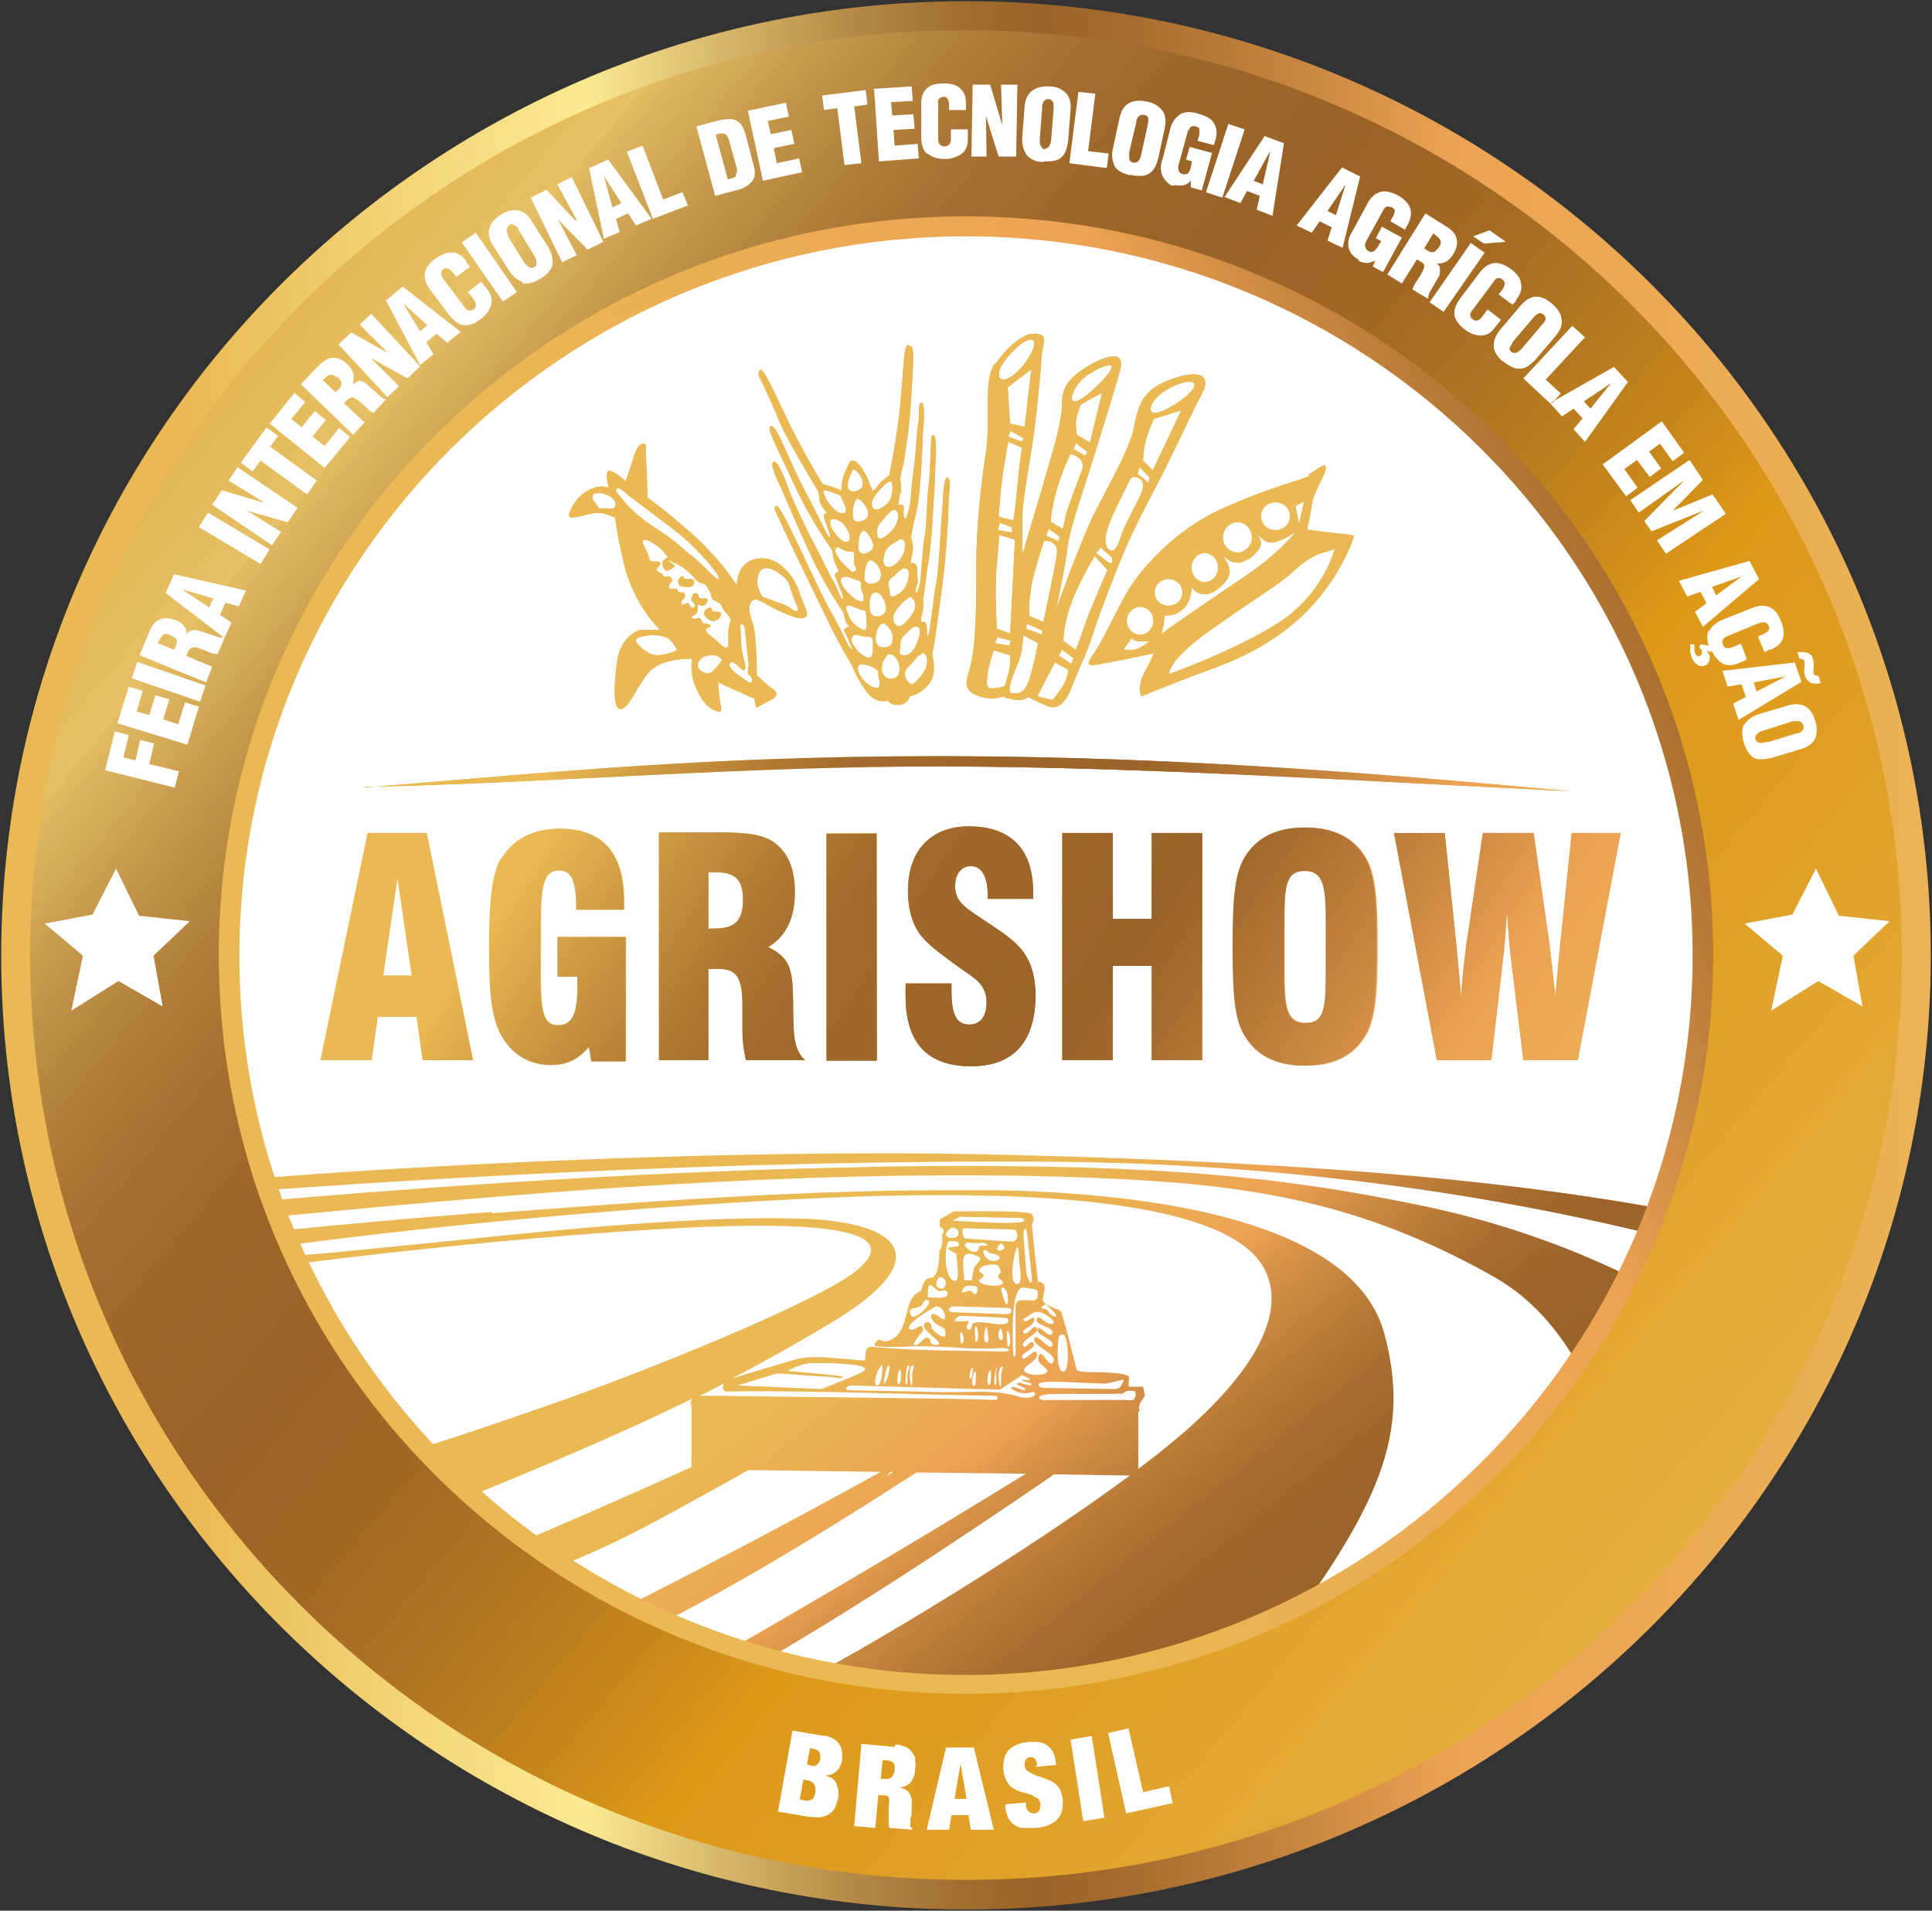
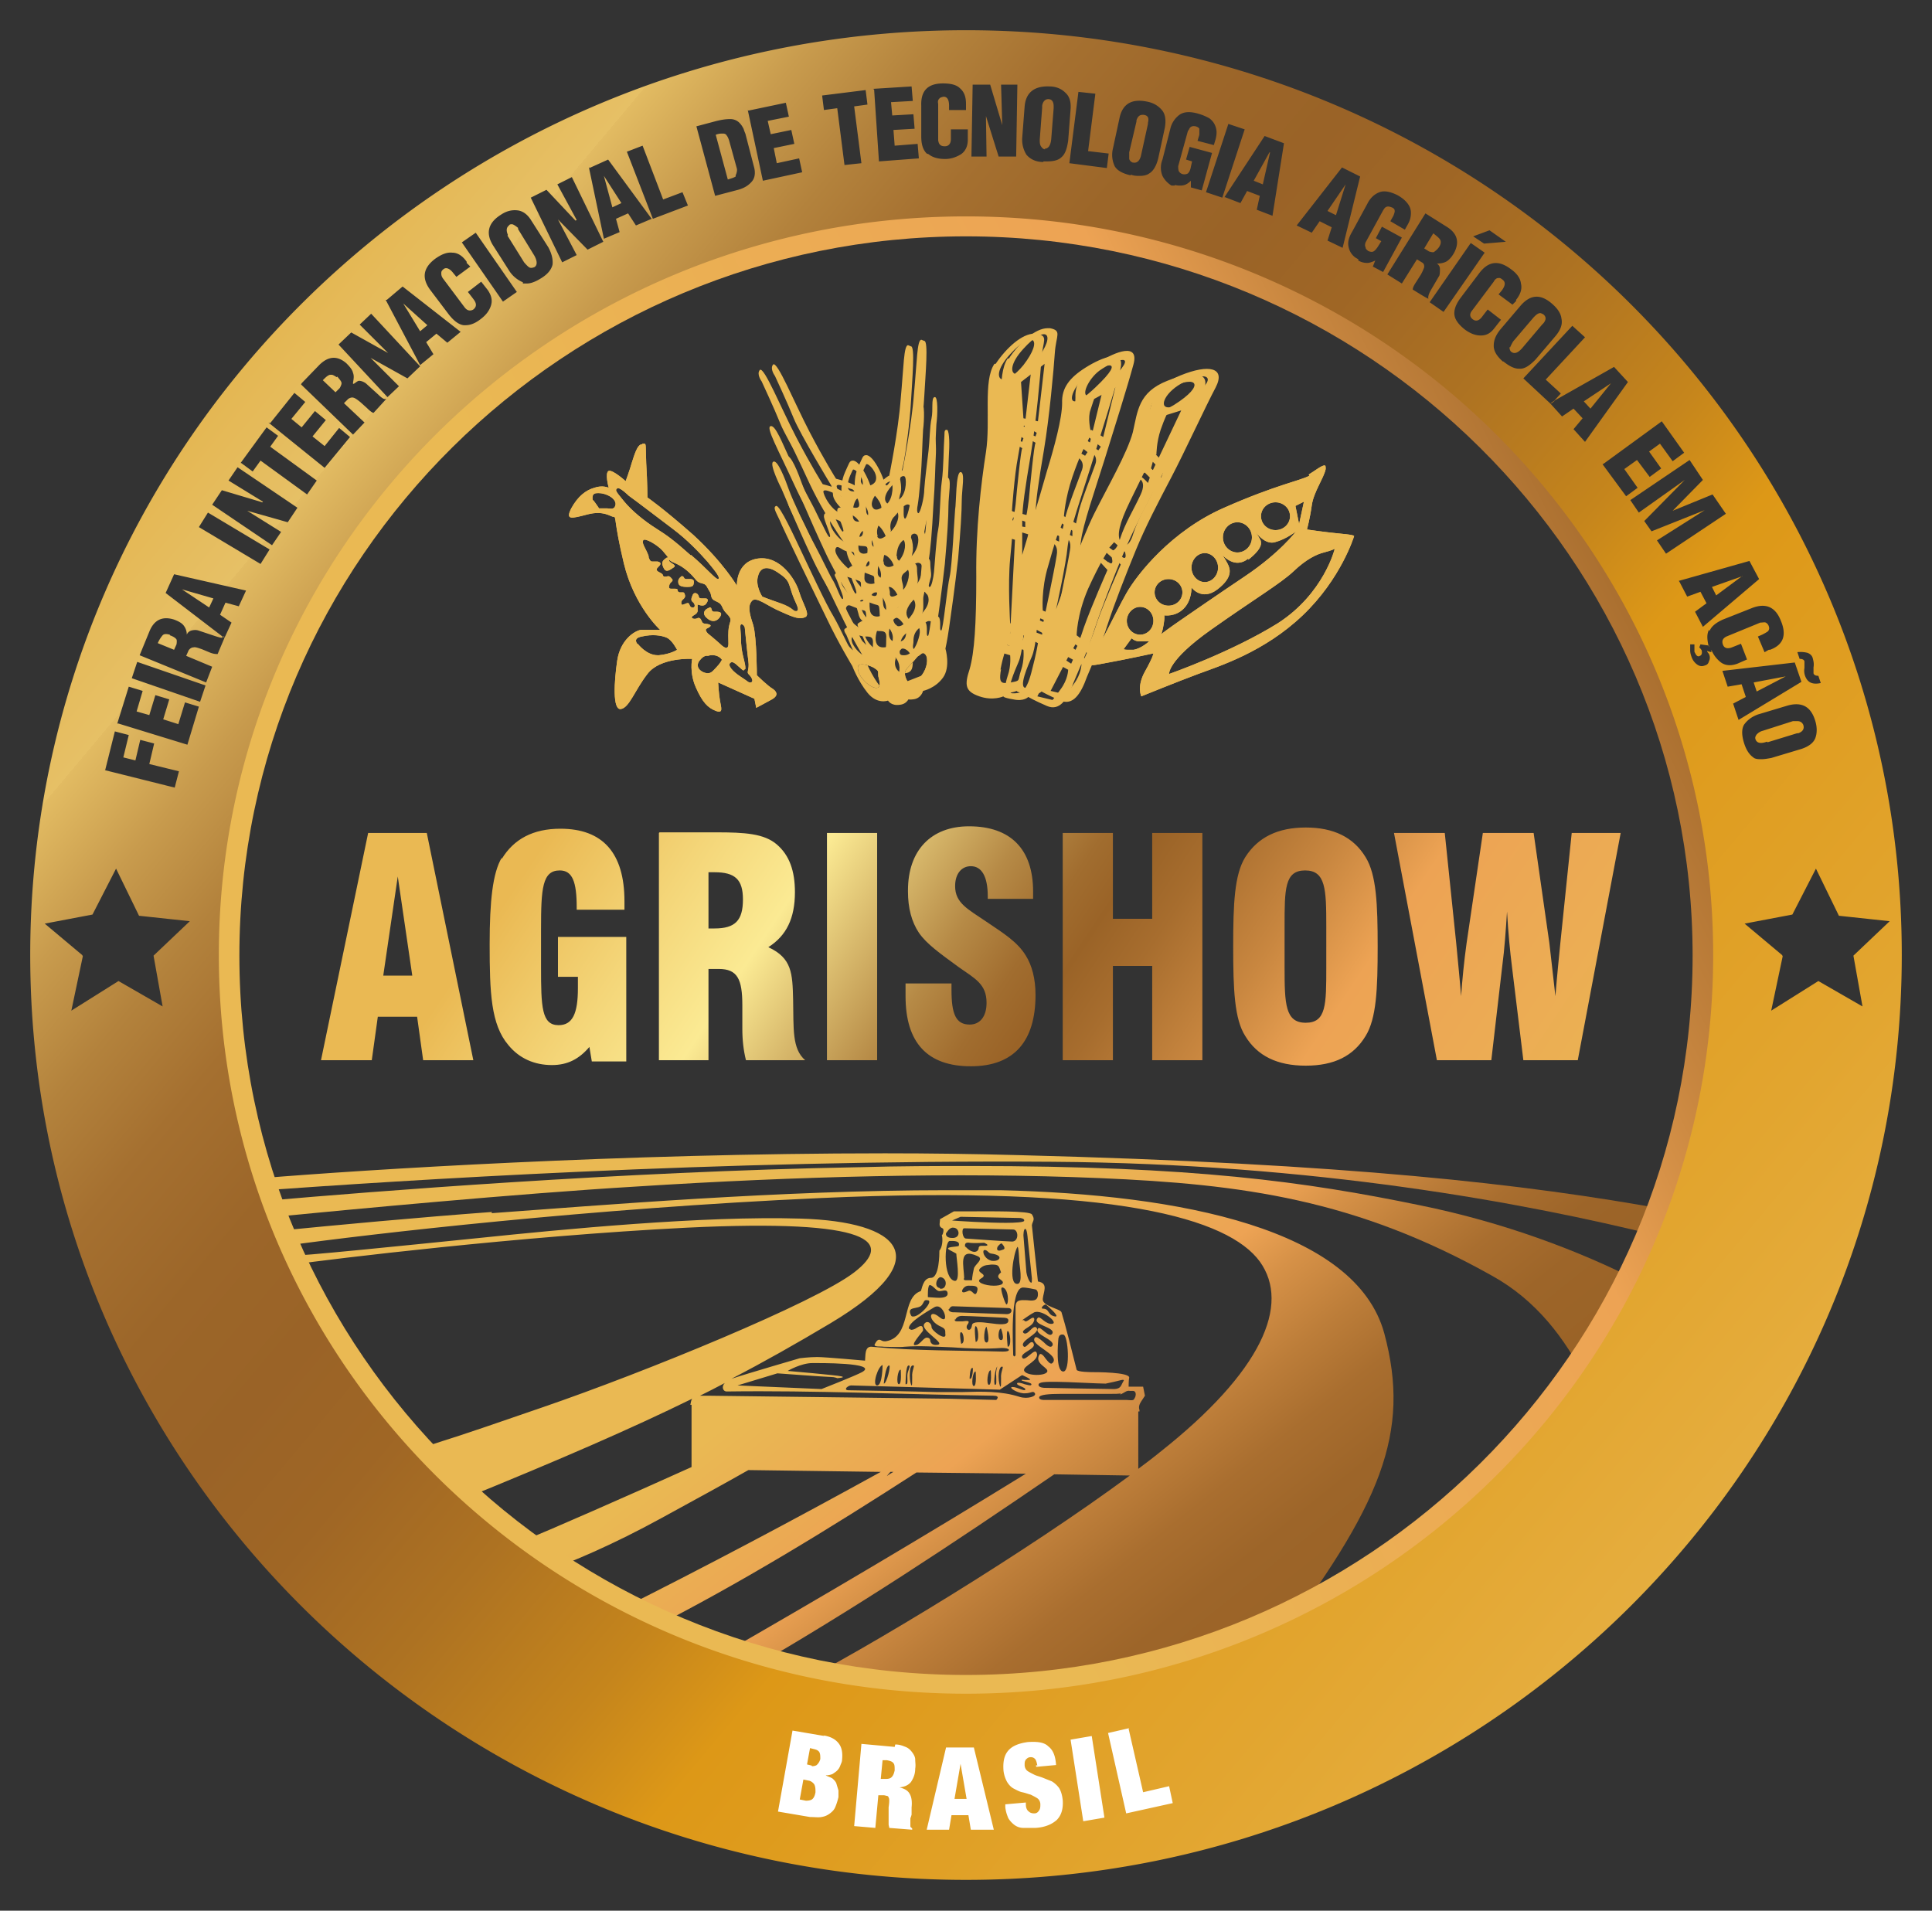
<svg xmlns="http://www.w3.org/2000/svg" xmlns:xlink="http://www.w3.org/1999/xlink" id="Layer_2" data-name="Layer 2" viewBox="0 0 31.96 31.61">
  <rect x="0" y="0" width="31.96" height="31.61" fill="#333333" stroke="none" />
  <defs>
    <linearGradient id="linear-gradient" x1="3069.4" x2="3069.53" y1="5912.03" y2="5912.03" gradientTransform="rotate(-90 -206041.63 651082.13)scale(144.98)" gradientUnits="userSpaceOnUse">
      <stop offset="0" stop-color="#eab953" />
      <stop offset=".07" stop-color="#d29f46" />
      <stop offset=".19" stop-color="#af7832" />
      <stop offset=".26" stop-color="#a26a2b" />
      <stop offset=".5" stop-color="#9a6327" />
      <stop offset=".58" stop-color="#9d6529" />
      <stop offset=".65" stop-color="#a96e2f" />
      <stop offset=".71" stop-color="#bc7d39" />
      <stop offset=".78" stop-color="#d69147" />
      <stop offset=".83" stop-color="#eda354" />
      <stop offset=".88" stop-color="#ebaa53" />
      <stop offset="1" stop-color="#eab953" />
    </linearGradient>
    <linearGradient xlink:href="#linear-gradient" id="linear-gradient-2" x1="3069.41" x2="3069.53" y1="5911.9" y2="5911.9" gradientTransform="matrix(0 -144.98 144.98 0 -857102.8 445038.83)" />
    <linearGradient xlink:href="#linear-gradient" id="linear-gradient-3" x1="3069.42" x2="3069.53" y1="5911.86" y2="5911.86" gradientTransform="rotate(-90 -206029.22 651067.8)scale(144.98)" />
    <linearGradient id="linear-gradient-4" x1="2990.64" x2="2990.72" y1="5899.13" y2="5899.13" gradientTransform="rotate(90 1076298.03 352144.67)scale(242.14)" gradientUnits="userSpaceOnUse">
      <stop offset="0" stop-color="#eab953" />
      <stop offset=".12" stop-color="#f4d679" />
      <stop offset=".21" stop-color="#fbea93" />
      <stop offset=".28" stop-color="#d8b96c" />
      <stop offset=".35" stop-color="#b68a46" />
      <stop offset=".41" stop-color="#a16d2f" />
      <stop offset=".45" stop-color="#9a6327" />
      <stop offset=".5" stop-color="#a76d2e" />
      <stop offset=".59" stop-color="#c98740" />
      <stop offset=".67" stop-color="#eda354" />
      <stop offset="1" stop-color="#eab953" />
    </linearGradient>
    <linearGradient id="linear-gradient-5" x1="2990.64" x2="2990.72" y1="5899.13" y2="5899.13" gradientTransform="rotate(90 1076298.01 352144.66)scale(242.14)" gradientUnits="userSpaceOnUse">
      <stop offset="0" stop-color="#eab953" />
      <stop offset=".07" stop-color="#d29f46" />
      <stop offset=".19" stop-color="#af7832" />
      <stop offset=".26" stop-color="#a26a2b" />
      <stop offset=".49" stop-color="#9a6327" />
      <stop offset=".55" stop-color="#a76d2e" />
      <stop offset=".67" stop-color="#c98740" />
      <stop offset=".78" stop-color="#eda354" />
      <stop offset="1" stop-color="#eab953" />
    </linearGradient>
    <linearGradient xlink:href="#linear-gradient-4" id="linear-gradient-6" x1="2979.33" x2="2979.41" y1="5895.82" y2="5895.82" gradientTransform="rotate(90 769594.63 252905.04)scale(173.43)" />
    <linearGradient xlink:href="#linear-gradient-5" id="linear-gradient-7" x1="2979.33" x2="2979.41" y1="5895.82" y2="5895.82" gradientTransform="rotate(90 769594.63 252905.04)scale(173.43)" />
    <linearGradient xlink:href="#linear-gradient-4" id="linear-gradient-8" x1="2988.32" x2="2988.39" y1="5898.47" y2="5898.47" gradientTransform="rotate(90 994758.735 325761.655)scale(223.87)" />
    <linearGradient xlink:href="#linear-gradient-5" id="linear-gradient-9" x1="2988.32" x2="2988.39" y1="5898.47" y2="5898.47" gradientTransform="rotate(90 994758.735 325761.655)scale(223.87)" />
    <linearGradient xlink:href="#linear-gradient-4" id="linear-gradient-10" x1="3001.57" x2="3001.72" y1="5880.64" y2="5880.64" gradientTransform="translate(-666828.84 -1306427.26)scale(222.16)" />
    <linearGradient xlink:href="#linear-gradient-4" id="linear-gradient-11" x1="3025.69" x2="3025.95" y1="5963.46" y2="5963.46" gradientTransform="rotate(-180 196178.49 386632.07)scale(129.66)" />
    <linearGradient id="linear-gradient-12" x1=".43" x2="31.97" y1="2.75" y2="29.22" gradientUnits="userSpaceOnUse">
      <stop offset="0" stop-color="#e0a125" />
      <stop offset=".17" stop-color="#e6c066" />
      <stop offset=".17" stop-color="#e2bb62" />
      <stop offset=".21" stop-color="#c89b4d" />
      <stop offset=".25" stop-color="#b3823c" />
      <stop offset=".29" stop-color="#a57030" />
      <stop offset=".34" stop-color="#9c6629" />
      <stop offset=".39" stop-color="#9a6327" />
      <stop offset=".44" stop-color="#9f6625" />
      <stop offset=".5" stop-color="#ad7222" />
      <stop offset=".57" stop-color="#c5851c" />
      <stop offset=".62" stop-color="#dd9817" />
      <stop offset=".78" stop-color="#e2a52f" />
      <stop offset=".98" stop-color="#eab953" />
      <stop offset="1" stop-color="#eab953" />
    </linearGradient>
    <clipPath id="clippath">
-       <path d="M0 0h31.96v31.61H0z" class="cls-1" />
-     </clipPath>
+       </clipPath>
    <clipPath id="clippath-1">
      <path d="M14.73 24.35h.05s-.07.04-.11.07c0 0 .03-.04.06-.07m3.8-1.28c.08-.03.1-.07.16-.06h.05c.04 0 .06.04.04.1-.03.06-.02.06-.15.05h-1.37s-.07 0-.07-.04c0-.05.18-.06.35-.06h.79c.11 0 .19 0 .21-.01m-6.55-.17c-.06.06-.03.14.03.14 1.46-.02 2.95.05 4.41.07.13 0 .05.07.05.07l-.76-.02-4.02-.05h-.12c.14-.07.28-.14.41-.21m6.3.01.14-.03c.09-.02.17-.05.16-.02-.05.08-.04.13-.15.14-.12 0-1.16-.02-1.16-.02s-.1 0-.1-.05.12-.05.29-.05.7.03.82.03m-1.38-.14s.17.07.12.08h-.07c-.03 0-.05-.01-.06 0-.02.02.19.04.16.08-.01.02-.06 0-.11-.01-.05-.02-.1-.03-.12-.02-.04.04.15.07.13.11 0 .02-.06 0-.11-.02s-.1-.03-.12-.02c-.02.03.14.11.23.1.1 0 .13-.05.16 0s-.12.1-.25.06c-.31-.1-.63-.09-.96-.08h-.41c-.32-.01-1.35-.03-1.46-.03-.05 0-.05-.02-.04-.04.02-.02.05-.04.08-.04l2.46.07.35-.23Zm-.77-.06s.02.24-.03.24-.02-.25.03-.24m.25-.02s.02.24-.03.24-.02-.25.03-.24m-1.49-.01s.02.24-.03.24-.02-.25.03-.24m1.14.15s0-.19.05-.18c.01 0 0 .18-.04.18m.47-.04c0-.08.02-.17.06-.16.03 0-.03.09-.02.19 0 .1 0 .14-.01.14s-.03-.08-.03-.16m-.02-.18s-.03.08-.02.17c0 .09.01.14-.02.14s0-.31.05-.31m-1.89.29s.03-.31.09-.3c.03 0-.04.3-.09.3m.36.01s0-.31.05-.31-.02.08-.02.17.01.14-.02.14m.06-.15c0-.08.01-.17.06-.16.03 0-.03.09-.02.19 0 .1 0 .14-.01.14s-.03-.08-.03-.16m-.45-.18s0 .34-.09.34.02-.34.1-.34m-.69.19c-.08-.02-.89-.09-.89-.09s.22-.13.41-.13c.08 0 1.11-.01.82.15-.11.06-.67.28-.67.28l-1.39-.06.66-.2s.81.06.88.06.11.02.11.02.15-.01.07-.03m3.59-.63c.01-.08.08-.06.08-.06.08 0 .12.61 0 .61-.13 0-.09-.47-.08-.56m-1.61.1s-.04-.2 0-.19c.04 0 .07.19 0 .19m.77.05s-.03-.26 0-.26c.04 0 .07.26 0 .26m-.11-.3s.07.19 0 .19-.04-.2 0-.19m-.24-.03s.07.26 0 .26-.03-.26 0-.26m-.18.25s-.03-.26 0-.26c.04 0 .07.26 0 .26m-.34-.36s.02-.07.11-.07c.1 0 .7.03.7.03s.08 0 .07.05c0 .08-.16.06-.31.04-.14-.02-.28-.03-.29.03-.02.14-.12.07-.08 0 .06-.08 0-.07-.08-.06h-.07c-.04 0-.06 0-.06-.04m1.12.02s.14-.1.2-.13c.13-.05.4.17.3.19-.05.01-.1-.02-.14-.05s-.08-.07-.1-.05c-.12.12.29.15.24.26-.03.05-.08.01-.13-.03s-.09-.08-.11-.05c-.07.1.29.18.24.28-.03.05-.09 0-.15-.06-.06-.05-.12-.1-.14-.07-.1.12.43.28.29.42-.03.03-.07-.02-.11-.07-.04-.06-.09-.11-.11-.06-.08.15.18.21.13.28s-.36.06-.38-.03c-.01-.08.26-.16.21-.29-.02-.05-.07 0-.12.04s-.1.08-.12.04c-.04-.08.23-.14.19-.23-.02-.05-.06-.02-.09.01s-.06.06-.08.03c-.07-.09.28-.21.22-.3-.03-.04-.07 0-.11.04s-.08.07-.11.04c-.04-.04.09-.09.14-.14s.06-.14-.01-.1c-.05.03-.07.05-.09.05-.01 0-.02 0-.03-.02m-1.9.15c-.05-.1.33-.31.41-.36s.14.02.17.09c.03.08.02.15-.08.07-.18-.15-.2.06.03.16.09.04.06.08.07.13.01.11-.24-.07-.23-.13 0-.05-.06-.11-.11-.06-.12.11.41.36.18.36-.06 0-.08-.03-.09-.06 0-.03-.01-.06-.06-.06s-.11.11-.17.12c-.14.04.11-.22.11-.24 0-.11-.06-.07-.11-.04a.16.16 0 0 1-.08.03c-.01 0-.02 0-.03-.02m.65-.32s.02-.05.06-.05l.92.03c.08 0 .07.11-.04.1-.03 0-.85-.03-.85-.03h-.02c-.05 0-.08-.03-.08-.05m1.77.12c-.14-.02-.09-.13-.21-.13-.04 0 0-.06.05-.07 0 0 .06.05.11.1s.09.1.05.1m-2.39-.02c-.08-.16.12-.09.18-.17.04-.05.03-.09.09-.08.12 0-.12.27-.23.27-.02 0-.03 0-.04-.02m1.69.62c0-.09-.06-1.07.16-1.08.07 0 .2.03.2.03s.05 0 .05.08c0 .12-.09.11-.18.1-.09 0-.19-.02-.19.11v.8s-.01.02-.02.02c0 0-.02 0-.02-.04m-.19-1.1c.05-.01.09.06.1.14.01.07 0 .14-.02.14s-.11-.27-.08-.27m-.55-.04c.1 0 .16 0 .15.07-.02.1-.05.07-.08.04-.02-.02-.05-.04-.08-.02-.03.01-.05.02-.07.02-.06 0 0-.11.08-.11m-.67.19s-.01-.22.04-.2c.06.02.1.1.15.1s.11-.03.13.01c.03.08-.05.1-.13.1-.07 0-.15-.01-.18-.01m.19-.15c-.12-.02-.04-.2.02-.18.11.03.09.19 0 .19h-.02m.68-.17c.14-.08-.12-.09 0-.18.06-.05.12-.04.17-.05.13 0 .12.02.16.13-.14.11.08.12.02.19-.02.02-.08.03-.14.03-.14 0-.32-.06-.21-.12m-.28.01c0-.21-.11-.53.22-.38.12.05-.05.14-.06.21-.03.13-.03.19-.03.19H16c-.04 0-.07 0-.05-.04m.43-.29c-.11-.04-.14-.17-.09-.17s.06.06.12.06c.19.03.13.12.03.12-.02 0-.04 0-.06-.01m.44.39c-.14-.01-.05-.52.01-.61.02-.03.03.22.03.22 0 .07.07.39-.03.39m-.33-.61s.04-.06.07-.06c0 0 .08.08.03.1-.03.01-.05.02-.07.02-.04 0-.04-.03-.03-.06m-.53.01s-.04-.1.07-.08c.07.01.24 0 .24 0s.1.04.03.05h-.06c-.03 0-.05 0-.06.03 0 .05-.04.07-.07.07-.05 0-.11-.04-.15-.09m-.18.57c-.19-.04-.17-.65-.08-.66.05 0 .18-.01.15.08 0 .02-.26.01-.15.07.06.03.11.06.11.06 0 .07.07.45-.02.45m1.18-.13-.05-.62s0-.11.03-.11.04.15.04.15l.07.67c0 .05 0 .07-.01.07-.03 0-.07-.1-.08-.17m-.23-.51c-.08 0-.77-.05-.77-.05-.06 0-.08-.17-.03-.17l.81.02c.09 0 .1.2-.02.2m-1.08-.15s.05-.09.11-.08c.1 0 .13.16 0 .17h-.02c-.08 0-.11-.04-.1-.08m.08-.2.16-.07.99.02s.08.01.06.05c-.01.02-.14.03-.3.03-.32 0-.79-.03-.91-.04m-7.59-.14c-1.22.09-2.61.22-3.52.31.03.08.06.17.09.25 1.44-.2 5.07-.62 8.86-.79 4.9-.22 6.75.34 7.27 1.05.51.71.04 1.82-1.66 3.16-.11.09-.23.18-.35.27v-.95h.02v-.02c-.03-.09.03-.14.09-.24l-.03-.15h-.24s0-.11.01-.15c0-.09-.54-.09-.62-.09 0 0-.24 0-.25-.04-.08-.32-.18-.72-.25-.95-.02-.06-.32-.1-.31-.22s.1-.26-.08-.29c0 0-.1-.91-.1-.93.01-.07.06-.09 0-.18-.04-.06-.68-.05-1.04-.05h-.25l-.23.13c0 .07-.03.12.04.15.04.01 0 .13-.01.11.02.08.01.2-.04.26 0 .05 0 .45-.14.45s-.15.21-.17.22c-.33.11-.14.76-.58.83-.02 0-.04 0-.06-.01-.04-.02-.07-.04-.12.06-.02.05.1.03.15.04.05 0 .27.01.34 0 .26-.02.53 0 .8.01.27.02.54.03.81.01q.105 0 .12.03c0 .02-.03.03-.1.03-.72-.02-1.45-.01-2.17-.08-.12-.01-.1.15-.11.23 0 0-.66-.06-.79-.06s-.29.02-.29.02-.86.25-1.13.34c.54-.28 1.07-.58 1.64-.92 1.82-1.09 1.13-1.68-.49-1.73s-3.97.18-5.32.32c-1.28.13-3.04.31-3.09.29 0 0-.02.03-.04.05.01.03.03.07.04.1.64-.09 3.74-.47 6.52-.61 3.1-.15 3.42.24 2.77.74s-3.46 1.65-5.15 2.23c-1.68.58-1.3.44-2.03.68.07.09.14.19.22.28.13.07.43.43.44.58 1.67-.68 2.82-1.18 3.84-1.68-.02.03-.02.06-.03.1h.02v1.03c-1.06.48-2.39 1.06-2.71 1.19-.23.09-.21.09-.19.09 0 0 .02 0 0 0 .15.08.18.29.34.37.05.01.13.03.17.06.37-.12 1.1-.43 1.9-.87.66-.36 1.06-.58 1.43-.79l2.19.03c-1.45.8-2.92 1.58-4.4 2.32.19.12.35.21.55.3 1.52-.77 3-1.68 4.44-2.61l1.81.02c-1.67 1.03-3.36 2.03-5.07 3.01.03 0 .05.01.08.03.16 0 .28.12.38.22 1.74-1 3.43-2.12 5.08-3.25l1.25.02c-1.69 1.25-4.3 2.84-5.73 3.57.94.25 1.91.38 2.92.4 1.83.02 3.58-.37 5.15-1.08 1.83-2.41 2.31-3.6 1.87-5.24-.47-1.73-3.37-2.3-6.35-2.37h-.9c-2.75 0-5.72.25-7.52.38" class="cls-1" />
    </clipPath>
    <clipPath id="clippath-2">
      <path d="M14.2 19.31c-3.91.07-8.14.41-9.74.55l.09.27c1.24-.12 3.97-.38 5.97-.5 2.66-.17 5.31-.24 7.67-.14s4.24.35 6.5 1.62c.72.4 1.2 1.03 1.54 1.71.34-.52.63-1.06.89-1.62-1-.51-2.25-.98-3.63-1.26-1.89-.39-3.75-.65-7.43-.65-.57 0-1.18 0-1.84.02" class="cls-1" />
    </clipPath>
    <clipPath id="clippath-3">
      <path d="M4.34 19.5c.02.06.03.13.05.19 2.12-.15 7.48-.51 13.02-.47 4.34.03 7.82.68 10 1.22.05-.14.1-.29.15-.43-2.31-.42-5.26-.76-10.71-.9-.73-.02-1.47-.03-2.21-.03-4.34 0-8.6.27-10.3.41" class="cls-1" />
    </clipPath>
    <clipPath id="clippath-4">
      <path d="m6.58 14.5.24 1.64h-.48zm-.49-.72-.78 3.76h.84l.1-.72h.65l.1.72h.83l-.77-3.76h-.99Zm5.63 1.57v-.92h.1c.34 0 .47.12.47.45 0 .35-.13.48-.47.48h-.1m-.82-1.58v3.76h.82v-1.51h.17c.31 0 .39.17.39.6v.39c0 .19.02.36.06.52h.98c-.22-.19-.19-.52-.2-1-.01-.44-.02-.69-.41-.87.3-.19.44-.48.44-.91 0-.35-.09-.61-.3-.79s-.53-.2-1-.2h-.94Zm2.78 3.76h.83v-3.76h-.83zm5.38-3.76v1.42h-.65v-1.42h-.83v3.76h.83v-1.56h.65v1.56h.83v-3.76zm6.94 0-.19 1.84c-.02.21-.05.49-.08.86-.05-.43-.08-.72-.1-.88l-.26-1.82h-.84l-.27 1.83c-.04.29-.07.59-.09.87-.02-.26-.05-.55-.08-.87l-.19-1.83h-.84l.71 3.76h.9l.18-1.55c.04-.3.06-.61.08-.91.02.36.05.66.08.9l.19 1.56h.9l.71-3.76h-.84Zm-17.7.41c-.15.25-.2.72-.2 1.43 0 .8.02 1.33.31 1.67.18.22.43.33.72.33.26 0 .45-.1.62-.3l.04.24h.57V15.5H9.23v.66h.33v.19c0 .42-.09.61-.32.61-.28 0-.29-.3-.29-.96v-.63c0-.67.02-.97.31-.97.21 0 .28.19.28.61v.04h.79v-.14c0-.8-.36-1.2-1.06-1.2-.45 0-.77.17-.97.5m6.72.54c0 .27.06.5.18.68.13.19.36.35.66.57.27.19.46.28.46.59 0 .23-.11.36-.28.36-.23 0-.3-.18-.3-.57v-.11h-.76v.21c0 .77.36 1.16 1.08 1.16s1.07-.42 1.07-1.18c0-.27-.06-.49-.16-.65-.14-.23-.37-.37-.65-.56-.31-.21-.52-.31-.52-.59 0-.21.11-.33.26-.33.18 0 .28.17.28.5v.04h.75v-.12c0-.7-.37-1.08-1.06-1.08-.63 0-1.01.4-1.01 1.06M21.25 16v-.68c0-.61 0-.92.34-.92s.35.31.35.92V16c0 .62 0 .92-.34.92s-.35-.31-.35-.92m-.65-1.82c-.18.29-.2.77-.2 1.48s.02 1.2.2 1.48c.2.33.53.49 1 .49s.79-.16.99-.49c.18-.29.2-.78.2-1.48s-.02-1.19-.2-1.48c-.2-.33-.53-.49-.99-.49s-.79.16-1 .49" class="cls-1" />
    </clipPath>
    <clipPath id="clippath-5">
-       <path d="m6.57 14.5.24 1.64h-.48zm-.49-.72-.78 3.76h.84l.1-.72h.65l.1.72h.83l-.77-3.76h-.99Zm5.64 1.57v-.92h.1c.34 0 .47.12.47.45 0 .35-.13.48-.47.48h-.1m-.82-1.58v3.76h.82v-1.51h.17c.31 0 .39.17.39.6v.39c0 .19.02.36.06.52h.98c-.22-.19-.19-.52-.2-1-.01-.44-.02-.69-.41-.87.3-.19.44-.48.44-.91 0-.35-.09-.61-.3-.79s-.53-.2-1-.2h-.94Zm8.15 0v1.42h-.65v-1.42h-.83v3.76h.83v-1.56h.65v1.56h.83v-3.76zm6.95 0-.19 1.84c-.02.21-.05.49-.08.86-.05-.43-.08-.72-.1-.88l-.26-1.82h-.84l-.27 1.83c-.04.29-.07.59-.09.87-.02-.26-.05-.55-.08-.87l-.19-1.83h-.84l.71 3.76h.9l.18-1.55c.04-.3.06-.61.08-.91.02.36.05.66.08.9l.19 1.56h.9l.71-3.76h-.84Zm-12.33 3.77h.83v-3.76h-.83zm-5.38-3.36c-.15.25-.2.72-.2 1.43 0 .8.02 1.33.31 1.67.18.22.43.33.72.33.26 0 .45-.1.62-.3l.04.24h.57V15.5H9.22v.66h.33v.19c0 .42-.09.61-.32.61-.28 0-.29-.3-.29-.96v-.63c0-.67.02-.97.31-.97.21 0 .28.19.28.61v.04h.79v-.14c0-.8-.36-1.2-1.06-1.2-.45 0-.77.17-.97.5m6.73.54c0 .27.06.5.18.68.13.19.36.35.66.57.27.19.46.28.46.59 0 .23-.11.36-.28.36-.23 0-.3-.18-.3-.57v-.11h-.76v.21c0 .77.36 1.16 1.08 1.16s1.07-.42 1.07-1.18c0-.27-.06-.49-.16-.65-.14-.23-.37-.37-.65-.56-.31-.21-.52-.31-.52-.59 0-.21.11-.33.26-.33.18 0 .28.17.28.5v.04h.75v-.12c0-.7-.37-1.08-1.06-1.08-.63 0-1.01.4-1.01 1.06m6.22 1.28v-.68c0-.61 0-.92.34-.92s.35.31.35.92v.68c0 .62 0 .92-.34.92s-.35-.31-.35-.92m-.65-1.83c-.18.29-.2.77-.2 1.48s.02 1.2.2 1.48c.2.33.53.49.99.49s.79-.16.99-.49c.18-.29.2-.78.2-1.48s-.02-1.19-.2-1.48c-.2-.33-.53-.49-.99-.49s-.79.16-.99.49" class="cls-1" />
-     </clipPath>
+       </clipPath>
    <clipPath id="clippath-6">
-       <path d="M11.72 10.06c-.06.02-.12.09-.02.17.09.08.18.04.22-.04s-.06-.07-.11-.07-.03-.07-.06-.07h-.02m-.51-.42c0 .06.05.08.15.08s.1-.02.11-.08c0-.06-.06-.05-.12-.05s-.03-.04-.08-.05c0 0-.07.04-.06.1m7.36 1.12.14-.19s.06.06.15.05h.14s-.13.12-.26.14h-.09c-.06 0-.07-.01-.07-.01m.05-.47c0-.12.1-.23.22-.23s.22.1.22.23-.1.23-.22.23-.22-.1-.22-.23m.46-.47c0-.12.1-.22.23-.22s.23.1.23.22-.1.22-.23.22-.23-.1-.23-.22m.61-.41c0-.13.1-.24.22-.24s.22.11.22.24-.1.24-.22.24-.22-.11-.22-.24m.32 1.03c.72-.51 1.16-.77 1.37-.97s.38-.28.5-.31.18-.06.18-.06-.18.74-.94 1.23c-.77.48-1.8.84-1.8.84s-.03-.22.69-.73m.62-1.16c.24-.19.22-.28.2-.33a1 1 0 0 0-.09-.14c.06.08.19.22.33.18.19-.05.35-.18.35-.18s-.26.35-.84.74-.88.6-1.07.73-.32.23-.32.23.02-.04.04-.16.01-.15.01-.15.18.03.32-.11.13-.35.13-.35.17.23.43.03.21-.34.17-.42-.09-.15-.09-.15.11.13.25.13c.06 0 .12-.02.18-.07m.07-.5s.01.02.03.04c-.02-.03-.03-.04-.03-.04m-.49.15c0-.14.11-.25.24-.25s.24.11.24.25-.11.25-.24.25-.24-.11-.24-.25m.63-.35c0-.13.11-.23.24-.23s.24.1.24.23-.11.23-.24.23-.24-.1-.24-.23m.57-.17.14-.07-.08.37zm.23-.5c-.14.08-.55.15-1.41.53-.87.38-1.44 1.1-1.62 1.42s-.41.83-.57 1.04c-.15.21.05.14.28.1s.74-.15.74-.15 0 .05-.14.3-.06.41-.06.41.59-.24.94-.37 1.09-.36 1.73-.97.85-1.31.85-1.31.02-.02-.21-.04-.57-.07-.57-.07.05-.18.08-.4.2-.45.23-.6c0-.04 0-.06-.02-.06-.05 0-.16.09-.26.15m-9.71 3.07s-.03.06-.09.12-.09.12-.19.09-.16-.12-.08-.21c.07-.09.13-.07.13-.07.13-.04.22.03.24.08m-1.4-.27s-.1-.1.07-.13c.17-.04.32-.02.41.02s.17.2.17.2-.1.07-.3.09h-.02c-.19 0-.33-.19-.33-.19m1.78.42c.01-.09-.06-.23-.07-.43 0-.2-.03-.3 0-.31.04-.01.06.05.06.05s.04.41.06.56-.04.18.01.22c.05.05.08.12.03.13-.05 0-.02 0-.16-.09s-.24-.2-.17-.24c.03-.02.08.02.12.06.04.03.07.07.09.07 0 0 .01 0 .02-.02m.59-1.09c-.23-.08-.3-.11-.3-.11s-.12-.18-.07-.34c.04-.16.17-.17.34-.05.18.12.16.16.22.33.05.16.14.27.08.3h-.02c-.04 0-.05-.06-.25-.13m-1.87-.76s.01 0 .01.02c0 0-.01-.01-.01-.02m-.31-.02c-.04-.12-.12-.21-.09-.26.02-.05.23.07.32.17.04.05.07.08.09.11 0 0-.02 0-.04.02-.06.04-.07.08-.03.16s.1.03.16-.01c.07-.04-.05-.07-.07-.11 0-.01 0-.02-.01-.03.02.02.04.04.09.06.1.04.19.1.28.19s.09.13.18.15c.08.02.07.04.12.12.06.08 0 .13.12.18s.07.1.17.2.06.11.04.21-.01.21-.01.29-.04.1-.14 0c-.1-.09-.2-.17-.2-.17s-.06-.06-.02-.08.1-.05.04-.07c-.07-.02-.1 0-.12-.05s-.04-.07-.08-.05-.12 0-.07-.04c.05-.03.09-.05.08-.11V10s.09.04.13 0 .06-.1 0-.1h-.05c-.04 0-.05 0-.06-.03-.01-.06-.08-.08-.1-.03s-.04.09 0 .12.05.1-.01.09-.03-.09-.09-.07-.09.05-.09-.01.08-.06.06-.13c-.01-.04-.02-.04-.04-.04h-.05c-.06-.02 0-.06-.07-.06h-.05c-.04 0-.06 0-.05-.05.01-.07.09-.07.04-.12-.05-.06-.06-.03-.11-.03s-.01-.03-.07-.06-.09-.05-.05-.09.08-.08 0-.1h-.09c-.02 0-.04-.01-.06-.07m-.92-.93s-.04-.12.05-.13.16.02.16.02c.09.03.18.1.16.18s-.09.05-.14.05h-.13s-.06-.09-.1-.14m1.62.92c-.28-.25-.39-.33-.58-.45s-.4-.29-.53-.45-.15-.18-.11-.21.19.12.19.12c.14.1.49.37.73.55s.44.39.58.55c.14.17.21.26.17.28-.05 0-.18-.17-.45-.4m-.81-1.83c-.08 0-.13.19-.17.31-.03.11-.1.3-.1.3s-.21-.19-.28-.17c-.07.03 0 .28 0 .28s-.1-.05-.24 0c-.14.04-.27.14-.38.34-.1.2 0 .17.27.1s.38.04.43.04 0 .06.17.77.6 1.1.6 1.1h-.32c-.11.02-.34.17-.39.51s-.08.82.06.8.23-.31.44-.58c.21-.28.74-.25.74-.25s-.05.22.06.47.2.34.33.39.09-.05.07-.17c-.02-.11-.03-.3-.03-.3l.6.27.03.15s.17-.09.26-.14.1-.11.02-.17c-.09-.05-.27-.23-.27-.23s0-.62-.06-.83c-.07-.21-.09-.32-.02-.4s.26.09.48.18c.22.1.31.13.4.09s-.04-.22-.1-.42-.31-.6-.68-.55-.35.45-.35.45-.22-.38-.72-.84c-.51-.45-.76-.62-.76-.62s0-.24-.02-.57c-.01-.28 0-.32-.03-.32h-.03m3.85 4.04c-.1-.02-.21-.13-.26-.22-.05-.1-.02-.15-.02-.15.03-.04.18-.01.26.04.09.06.06.05.07.14.02.08.05.19-.03.19zm.53-.11c-.06-.11-.05-.17.01-.23s.16-.18.16-.18c.06-.03.08-.09.13-.03s.03.23-.07.35c-.07.08-.12.14-.16.14-.02 0-.04-.02-.06-.05m-.43-.29c.06-.13.11-.16.11-.16.08-.01.17.09.18.22 0 .13-.03.18-.14.19-.11 0-.19-.12-.14-.25m-.25-.1a.5.5 0 0 1-.25-.24c-.03-.09 0-.1.02-.13.03-.03.11.02.2.02s.13.01.12.13c0 .11 0 .22-.06.22h-.04m.6-.04c-.07 0-.06-.05-.05-.12 0-.07 0-.17.11-.25.1-.09.12-.12.18-.1s.04.15-.02.29c-.06.13-.13.18-.2.18h-.01m-.46-.33c.02-.12.07-.19.12-.2.04 0 .16.12.16.24s-.06.16-.16.16-.14-.08-.12-.2m-.25-.11c-.14-.08-.18-.15-.21-.24s-.05-.09-.02-.13.07 0 .19.04c.12.05.12 0 .13.13 0 .1.03.22-.03.22-.02 0-.04 0-.06-.02m.58-.06c-.06-.07-.07-.15.03-.28.1-.12.13-.13.18-.17.04-.04.07.02.07.02.04.02.08.14-.03.28-.08.11-.15.17-.2.17-.02 0-.03 0-.05-.03m-.43-.24c-.02-.16.01-.29.1-.29s.2.21.16.31c-.02.05-.08.09-.14.09s-.11-.03-.12-.11m-.21-.16c-.12-.07-.24-.21-.26-.28-.03-.07 0-.11.06-.11s.17.05.23.07.01.08.05.17c.03.07.05.17-.01.17-.01 0-.03 0-.06-.02m.53-.11c.01-.09-.08-.18.03-.26.11-.09.18-.19.25-.15.07.03.03.25-.06.35-.06.07-.14.11-.18.11-.03 0-.04-.02-.04-.05m-.42-.26c0-.13.03-.29.1-.29s.2.15.17.28c-.02.07-.09.11-.16.11-.06 0-.11-.03-.11-.09m-.22-.13c-.07-.04-.28-.25-.26-.35s.11.02.19.03c.09.01.13-.01.12.09 0 .1-.02.12.02.16.03.03.01.09-.04.09-.01 0-.02 0-.04-.01m.54-.16c.01-.11.03-.22.15-.29s.13-.1.18-.07.05.21-.07.35c-.06.07-.12.1-.17.1s-.09-.04-.08-.09m-.42-.24c0-.2.04-.26.09-.27.04-.01.15.15.16.25 0 .06-.08.13-.16.13-.05 0-.09-.03-.09-.11m-.32-.15c-.16-.16-.2-.34-.07-.31.12.02.19.12.23.22.03.07.02.16-.04.16-.03 0-.07-.02-.12-.07m.64-.03c-.03-.08 0-.19.06-.24.05-.05.18-.25.25-.18s.01.25-.1.35c-.07.07-.13.11-.17.11-.02 0-.04-.01-.05-.04m-.4-.32c-.02-.13.03-.28.07-.3s.2.16.18.27c-.01.06-.09.11-.16.11-.05 0-.08-.02-.09-.07m-.18-.07c-.1 0-.21-.14-.26-.23s-.05-.13-.05-.13c.02-.05.14.02.21.04s.07.01.12.13c.05.11.07.19-.01.19zm.51-.09c-.04-.05-.02-.15.09-.27s.17-.18.21-.16c.04.01.04.26-.06.36-.07.06-.14.1-.18.1-.02 0-.04 0-.06-.03m-.42-.35c0-.12.09-.28.09-.28.04-.02.19.14.16.26-.01.06-.09.1-.15.1-.05 0-.09-.02-.1-.08m1-2.34c-.07.01-.07.35-.12.89-.04.54-.19 1.27-.19 1.27s-.02 0-.1.07c-.08.06-.13.17-.16.18s-.04-.09-.12-.25-.16-.25-.22-.25-.06.04-.13.19-.06.31-.06.31-.03-.02-.11-.05-.2-.06-.2-.06-.19-.3-.44-.78-.53-1.17-.6-1.11c-.06.07.03.19.03.19s.21.45.31.7.62 1.11.62 1.11.02.04.03.15c0 .1.13.22.13.22s-.06-.02-.06.05.12.31.1.34-.08-.11-.13-.21c-.06-.1-.1-.21-.2-.39s-.26-.51-.35-.72c-.1-.21-.22-.53-.3-.51-.09.01.12.38.39.97s.62 1.07.62 1.07.01.04.03.15c.02.1.09.21.09.21s-.03.01-.06.04 0 .04.04.15.11.26.08.27-.09-.18-.15-.29c-.07-.11-.18-.36-.31-.6s-.37-.75-.43-.92-.19-.51-.26-.46c-.07.04.14.45.14.45s.26.62.49 1.11c.23.5.53.93.53.93s0 .01.03.11c.02.1.07.12.07.12s-.03.01-.07.04c-.04.02.02.1.02.1l.11.26-.06-.06c-.03-.03-.14-.29-.26-.5-.13-.21-.42-.84-.53-1.07s-.36-.78-.42-.76 0 .11.06.24c.05.13.58 1.22.78 1.63.19.4.42.78.42.78s.09.24.25.44.34.13.34.13.05.09.19.07c.14-.01.17-.14.17-.14s.2-.04.33-.22.04-.48.04-.48.03-.13.06-.34.1-.7.15-1.15c.04-.45.06-.78.06-.96s.06-.47-.02-.47-.07.52-.09.62c-.01.1-.05.94-.09 1.11s-.11.9-.14.89c-.03 0-.01-.08-.02-.16s-.03-.07-.07-.07-.03-.06 0-.15 0-.23.02-.29.05-.43.08-.57.06-.51.08-.91c.03-.4.03-.64.04-.81s0-.37-.04-.36c-.05 0-.03.06-.04.16s-.01.48-.04.69-.03.67-.06.8-.06.62-.07.71-.04.24-.07.24-.01-.05.01-.13c.03-.08 0-.13 0-.26s-.11-.09-.11-.09.02-.11.04-.2a.5.5 0 0 0-.03-.23s.03-.18.08-.38.06-.41.08-.62.03-.63.04-.78c.02-.15.03-.47-.03-.45-.06.01-.02.21-.05.35s-.03.37-.05.54c-.02.16-.06.48-.07.63 0 .15-.07.41-.1.4s-.02-.13-.02-.19-.09-.04-.09-.04.01-.12.04-.2c.02-.09-.01-.22-.01-.22s.02-.12.06-.28c.03-.16.1-.64.12-1.01.02-.36.07-.91 0-.91m2.09 5.79.29-.56.22.12s0 .16-.13.33c-.12.17-.13.17-.13.17zm-.83-.35c.04-.22.11-.41.11-.41l.27.08s.02.17-.04.34c-.06.18 0 .17-.17.2-.04 0-.07.01-.09.01-.09 0-.1-.06-.07-.23m1.18-.32.05-.09.19.14-.04.09-.2-.13Zm-1.06-.2.04-.1.22.06-.02.08zm.39.31c.06-.14.08-.44.08-.44l.24.13s-.02.15-.11.49-.18.34-.31.34.04-.38.1-.52m.12-.55.02-.08.25.11v.07zm.62.21s0-.34.19-.78c.2-.44.33-.63.33-.63l.21.23s-.27.61-.39.95c-.11.34-.14.37-.14.37l-.2-.15Zm.74-1.31c-.1-.08-.2-.15-.2-.15l.08-.09.18.16s.03.1-.01.1c0 0-.02 0-.04-.02m-1.31.89s-.03-.35.09-.74c.11-.39.15-.5.15-.5s.26-.03.21.24c-.04.26-.22 1.1-.22 1.1zm-.54.21s-.04-.65 0-1.06.04-.49.04-.49l.26.08-.08 1.55zm.82-1.54.04-.11.17.12v.09l-.22-.1Zm-.8-.1.03-.11.2.07v.09l-.23-.04Zm1.8.28c-.05-.1-.02-.28.16-.65l.23-.47.04-.03c.09 0 .24.05.13.29s-.26.48-.34.73c-.04.14-.09.2-.14.2-.03 0-.06-.03-.09-.07m.57-1.16c-.05-.03-.05-.04-.05-.04l.03-.11.17.17-.03.09s-.06-.07-.11-.1m-1.5.74s.02-.3.14-.65.19-.47.19-.47.26.06.19.26-.21.54-.27.76l-.05.22zm.38-1.21.04-.09.19.15-.04.06-.19-.11Zm-1.24 1.12s.04-.59.1-.89c.05-.3.06-.34.06-.34s.25.1.23.11c-.02 0-.09.7-.11.93-.03.23-.04.26-.04.26l-.23-.06Zm.16-1.32.04-.09.21.12-.02.06zm2.23.39s0-.2.07-.41c.07-.2.11-.27.11-.27l.45-.14-.47.99-.17-.17Zm-1.09-.4s-.05-.21 0-.34c.04-.13.06-.18.06-.18l.35-.19-.2.82-.2-.12Zm1.55-.8c.42-.21.59-.05.05.29-.15.09-.25.13-.31.13-.17 0-.05-.27.26-.42m-2.66.6-.04-.6.39-.3-.11.95zm1.26-.79c.27-.19.71-.34.15.19-.18.17-.28.23-.34.23-.12 0 0-.28.19-.42m-1.26-.36c.37-.41.56-.26.22.18-.14.17-.26.24-.33.24-.11 0-.12-.17.11-.42m-.26.16c-.19.28-.06.94-.14 1.46-.08.51-.17 1.27-.16 2.06 0 .79-.03 1.25-.11 1.53-.09.27-.07.37.16.45s.4 0 .4 0-.02.02.16.05c.18.04.25-.04.25-.04s.1.06.31.15.34-.11.44-.39c.11-.27.23-.51.34-.86.11-.34.31-.85.47-1.24s.37-.79.59-1.21.56-1.16.73-1.48c.17-.33-.11-.39-.58-.2-.48.19-.49.5-.57.85-.09.34-.42.91-.64 1.35s-.63 1.58-.63 1.58.17-.77.19-1.03c.03-.27.24-.87.39-1.35s.38-1.21.48-1.58-.3-.21-.57-.04-.4.34-.39.59c0 .25-.13.73-.25 1.12-.11.39-.41 1.39-.41 1.39v-.56c0-.23.05-.56.14-1.09.09-.54.16-1.32.18-1.61.02-.28.12-.36-.08-.4h-.04c-.2 0-.46.23-.64.5" class="cls-1" />
+       <path d="M11.72 10.06c-.06.02-.12.09-.02.17.09.08.18.04.22-.04s-.06-.07-.11-.07-.03-.07-.06-.07h-.02m-.51-.42c0 .06.05.08.15.08s.1-.02.11-.08c0-.06-.06-.05-.12-.05s-.03-.04-.08-.05c0 0-.07.04-.06.1m7.36 1.12.14-.19s.06.06.15.05h.14s-.13.12-.26.14h-.09c-.06 0-.07-.01-.07-.01m.05-.47c0-.12.1-.23.22-.23s.22.1.22.23-.1.23-.22.23-.22-.1-.22-.23m.46-.47c0-.12.1-.22.23-.22s.23.1.23.22-.1.22-.23.22-.23-.1-.23-.22m.61-.41c0-.13.1-.24.22-.24s.22.11.22.24-.1.24-.22.24-.22-.11-.22-.24m.32 1.03c.72-.51 1.16-.77 1.37-.97s.38-.28.5-.31.18-.06.18-.06-.18.74-.94 1.23c-.77.48-1.8.84-1.8.84s-.03-.22.69-.73m.62-1.16c.24-.19.22-.28.2-.33a1 1 0 0 0-.09-.14c.06.08.19.22.33.18.19-.05.35-.18.35-.18s-.26.35-.84.74-.88.6-1.07.73-.32.23-.32.23.02-.04.04-.16.01-.15.01-.15.18.03.32-.11.13-.35.13-.35.17.23.43.03.21-.34.17-.42-.09-.15-.09-.15.11.13.25.13c.06 0 .12-.02.18-.07m.07-.5s.01.02.03.04c-.02-.03-.03-.04-.03-.04m-.49.15c0-.14.11-.25.24-.25s.24.11.24.25-.11.25-.24.25-.24-.11-.24-.25m.63-.35c0-.13.11-.23.24-.23s.24.1.24.23-.11.23-.24.23-.24-.1-.24-.23m.57-.17.14-.07-.08.37zm.23-.5c-.14.08-.55.15-1.41.53-.87.38-1.44 1.1-1.62 1.42s-.41.83-.57 1.04c-.15.21.05.14.28.1s.74-.15.74-.15 0 .05-.14.3-.06.41-.06.41.59-.24.94-.37 1.09-.36 1.73-.97.85-1.31.85-1.31.02-.02-.21-.04-.57-.07-.57-.07.05-.18.08-.4.2-.45.23-.6c0-.04 0-.06-.02-.06-.05 0-.16.09-.26.15m-9.71 3.07s-.03.06-.09.12-.09.12-.19.09-.16-.12-.08-.21c.07-.09.13-.07.13-.07.13-.04.22.03.24.08m-1.4-.27s-.1-.1.07-.13c.17-.04.32-.02.41.02s.17.2.17.2-.1.07-.3.09h-.02c-.19 0-.33-.19-.33-.19m1.78.42c.01-.09-.06-.23-.07-.43 0-.2-.03-.3 0-.31.04-.01.06.05.06.05s.04.41.06.56-.04.18.01.22c.05.05.08.12.03.13-.05 0-.02 0-.16-.09s-.24-.2-.17-.24c.03-.02.08.02.12.06.04.03.07.07.09.07 0 0 .01 0 .02-.02m.59-1.09c-.23-.08-.3-.11-.3-.11s-.12-.18-.07-.34c.04-.16.17-.17.34-.05.18.12.16.16.22.33.05.16.14.27.08.3h-.02c-.04 0-.05-.06-.25-.13m-1.87-.76s.01 0 .01.02c0 0-.01-.01-.01-.02m-.31-.02c-.04-.12-.12-.21-.09-.26.02-.05.23.07.32.17.04.05.07.08.09.11 0 0-.02 0-.04.02-.06.04-.07.08-.03.16s.1.03.16-.01c.07-.04-.05-.07-.07-.11 0-.01 0-.02-.01-.03.02.02.04.04.09.06.1.04.19.1.28.19s.09.13.18.15c.08.02.07.04.12.12.06.08 0 .13.12.18s.07.1.17.2.06.11.04.21-.01.21-.01.29-.04.1-.14 0c-.1-.09-.2-.17-.2-.17s-.06-.06-.02-.08.1-.05.04-.07c-.07-.02-.1 0-.12-.05s-.04-.07-.08-.05-.12 0-.07-.04c.05-.03.09-.05.08-.11V10s.09.04.13 0 .06-.1 0-.1h-.05c-.04 0-.05 0-.06-.03-.01-.06-.08-.08-.1-.03s-.04.09 0 .12.05.1-.01.09-.03-.09-.09-.07-.09.05-.09-.01.08-.06.06-.13c-.01-.04-.02-.04-.04-.04h-.05c-.06-.02 0-.06-.07-.06h-.05c-.04 0-.06 0-.05-.05.01-.07.09-.07.04-.12-.05-.06-.06-.03-.11-.03s-.01-.03-.07-.06-.09-.05-.05-.09.08-.08 0-.1h-.09c-.02 0-.04-.01-.06-.07m-.92-.93s-.04-.12.05-.13.16.02.16.02c.09.03.18.1.16.18s-.09.05-.14.05h-.13s-.06-.09-.1-.14m1.62.92c-.28-.25-.39-.33-.58-.45s-.4-.29-.53-.45-.15-.18-.11-.21.19.12.19.12c.14.1.49.37.73.55s.44.39.58.55c.14.17.21.26.17.28-.05 0-.18-.17-.45-.4m-.81-1.83c-.08 0-.13.19-.17.31-.03.11-.1.3-.1.3s-.21-.19-.28-.17c-.07.03 0 .28 0 .28s-.1-.05-.24 0c-.14.04-.27.14-.38.34-.1.2 0 .17.27.1s.38.04.43.04 0 .06.17.77.6 1.1.6 1.1h-.32c-.11.02-.34.17-.39.51s-.08.82.06.8.23-.31.44-.58c.21-.28.74-.25.74-.25s-.05.22.06.47.2.34.33.39.09-.05.07-.17c-.02-.11-.03-.3-.03-.3l.6.27.03.15s.17-.09.26-.14.1-.11.02-.17c-.09-.05-.27-.23-.27-.23s0-.62-.06-.83c-.07-.21-.09-.32-.02-.4s.26.09.48.18c.22.1.31.13.4.09s-.04-.22-.1-.42-.31-.6-.68-.55-.35.45-.35.45-.22-.38-.72-.84c-.51-.45-.76-.62-.76-.62s0-.24-.02-.57c-.01-.28 0-.32-.03-.32h-.03m3.85 4.04c-.1-.02-.21-.13-.26-.22-.05-.1-.02-.15-.02-.15.03-.04.18-.01.26.04.09.06.06.05.07.14.02.08.05.19-.03.19zm.53-.11c-.06-.11-.05-.17.01-.23s.16-.18.16-.18c.06-.03.08-.09.13-.03s.03.23-.07.35m-.43-.29c.06-.13.11-.16.11-.16.08-.01.17.09.18.22 0 .13-.03.18-.14.19-.11 0-.19-.12-.14-.25m-.25-.1a.5.5 0 0 1-.25-.24c-.03-.09 0-.1.02-.13.03-.03.11.02.2.02s.13.01.12.13c0 .11 0 .22-.06.22h-.04m.6-.04c-.07 0-.06-.05-.05-.12 0-.07 0-.17.11-.25.1-.09.12-.12.18-.1s.04.15-.02.29c-.06.13-.13.18-.2.18h-.01m-.46-.33c.02-.12.07-.19.12-.2.04 0 .16.12.16.24s-.06.16-.16.16-.14-.08-.12-.2m-.25-.11c-.14-.08-.18-.15-.21-.24s-.05-.09-.02-.13.07 0 .19.04c.12.05.12 0 .13.13 0 .1.03.22-.03.22-.02 0-.04 0-.06-.02m.58-.06c-.06-.07-.07-.15.03-.28.1-.12.13-.13.18-.17.04-.04.07.02.07.02.04.02.08.14-.03.28-.08.11-.15.17-.2.17-.02 0-.03 0-.05-.03m-.43-.24c-.02-.16.01-.29.1-.29s.2.21.16.31c-.02.05-.08.09-.14.09s-.11-.03-.12-.11m-.21-.16c-.12-.07-.24-.21-.26-.28-.03-.07 0-.11.06-.11s.17.05.23.07.01.08.05.17c.03.07.05.17-.01.17-.01 0-.03 0-.06-.02m.53-.11c.01-.09-.08-.18.03-.26.11-.09.18-.19.25-.15.07.03.03.25-.06.35-.06.07-.14.11-.18.11-.03 0-.04-.02-.04-.05m-.42-.26c0-.13.03-.29.1-.29s.2.15.17.28c-.02.07-.09.11-.16.11-.06 0-.11-.03-.11-.09m-.22-.13c-.07-.04-.28-.25-.26-.35s.11.02.19.03c.09.01.13-.01.12.09 0 .1-.02.12.02.16.03.03.01.09-.04.09-.01 0-.02 0-.04-.01m.54-.16c.01-.11.03-.22.15-.29s.13-.1.18-.07.05.21-.07.35c-.06.07-.12.1-.17.1s-.09-.04-.08-.09m-.42-.24c0-.2.04-.26.09-.27.04-.01.15.15.16.25 0 .06-.08.13-.16.13-.05 0-.09-.03-.09-.11m-.32-.15c-.16-.16-.2-.34-.07-.31.12.02.19.12.23.22.03.07.02.16-.04.16-.03 0-.07-.02-.12-.07m.64-.03c-.03-.08 0-.19.06-.24.05-.05.18-.25.25-.18s.01.25-.1.35c-.07.07-.13.11-.17.11-.02 0-.04-.01-.05-.04m-.4-.32c-.02-.13.03-.28.07-.3s.2.16.18.27c-.01.06-.09.11-.16.11-.05 0-.08-.02-.09-.07m-.18-.07c-.1 0-.21-.14-.26-.23s-.05-.13-.05-.13c.02-.05.14.02.21.04s.07.01.12.13c.05.11.07.19-.01.19zm.51-.09c-.04-.05-.02-.15.09-.27s.17-.18.21-.16c.04.01.04.26-.06.36-.07.06-.14.1-.18.1-.02 0-.04 0-.06-.03m-.42-.35c0-.12.09-.28.09-.28.04-.02.19.14.16.26-.01.06-.09.1-.15.1-.05 0-.09-.02-.1-.08m1-2.34c-.07.01-.07.35-.12.89-.04.54-.19 1.27-.19 1.27s-.02 0-.1.07c-.08.06-.13.17-.16.18s-.04-.09-.12-.25-.16-.25-.22-.25-.06.04-.13.19-.06.31-.06.31-.03-.02-.11-.05-.2-.06-.2-.06-.19-.3-.44-.78-.53-1.17-.6-1.11c-.06.07.03.19.03.19s.21.45.31.7.62 1.11.62 1.11.02.04.03.15c0 .1.13.22.13.22s-.06-.02-.06.05.12.31.1.34-.08-.11-.13-.21c-.06-.1-.1-.21-.2-.39s-.26-.51-.35-.72c-.1-.21-.22-.53-.3-.51-.09.01.12.38.39.97s.62 1.07.62 1.07.01.04.03.15c.02.1.09.21.09.21s-.03.01-.06.04 0 .04.04.15.11.26.08.27-.09-.18-.15-.29c-.07-.11-.18-.36-.31-.6s-.37-.75-.43-.92-.19-.51-.26-.46c-.07.04.14.45.14.45s.26.62.49 1.11c.23.5.53.93.53.93s0 .01.03.11c.02.1.07.12.07.12s-.03.01-.07.04c-.04.02.02.1.02.1l.11.26-.06-.06c-.03-.03-.14-.29-.26-.5-.13-.21-.42-.84-.53-1.07s-.36-.78-.42-.76 0 .11.06.24c.05.13.58 1.22.78 1.63.19.4.42.78.42.78s.09.24.25.44.34.13.34.13.05.09.19.07c.14-.01.17-.14.17-.14s.2-.04.33-.22.04-.48.04-.48.03-.13.06-.34.1-.7.15-1.15c.04-.45.06-.78.06-.96s.06-.47-.02-.47-.07.52-.09.62c-.01.1-.05.94-.09 1.11s-.11.9-.14.89c-.03 0-.01-.08-.02-.16s-.03-.07-.07-.07-.03-.06 0-.15 0-.23.02-.29.05-.43.08-.57.06-.51.08-.91c.03-.4.03-.64.04-.81s0-.37-.04-.36c-.05 0-.03.06-.04.16s-.01.48-.04.69-.03.67-.06.8-.06.62-.07.71-.04.24-.07.24-.01-.05.01-.13c.03-.08 0-.13 0-.26s-.11-.09-.11-.09.02-.11.04-.2a.5.5 0 0 0-.03-.23s.03-.18.08-.38.06-.41.08-.62.03-.63.04-.78c.02-.15.03-.47-.03-.45-.06.01-.02.21-.05.35s-.03.37-.05.54c-.02.16-.06.48-.07.63 0 .15-.07.41-.1.4s-.02-.13-.02-.19-.09-.04-.09-.04.01-.12.04-.2c.02-.09-.01-.22-.01-.22s.02-.12.06-.28c.03-.16.1-.64.12-1.01.02-.36.07-.91 0-.91m2.09 5.79.29-.56.22.12s0 .16-.13.33c-.12.17-.13.17-.13.17zm-.83-.35c.04-.22.11-.41.11-.41l.27.08s.02.17-.04.34c-.06.18 0 .17-.17.2-.04 0-.07.01-.09.01-.09 0-.1-.06-.07-.23m1.18-.32.05-.09.19.14-.04.09-.2-.13Zm-1.06-.2.04-.1.22.06-.02.08zm.39.31c.06-.14.08-.44.08-.44l.24.13s-.02.15-.11.49-.18.34-.31.34.04-.38.1-.52m.12-.55.02-.08.25.11v.07zm.62.21s0-.34.19-.78c.2-.44.33-.63.33-.63l.21.23s-.27.61-.39.95c-.11.34-.14.37-.14.37l-.2-.15Zm.74-1.31c-.1-.08-.2-.15-.2-.15l.08-.09.18.16s.03.1-.01.1c0 0-.02 0-.04-.02m-1.31.89s-.03-.35.09-.74c.11-.39.15-.5.15-.5s.26-.03.21.24c-.04.26-.22 1.1-.22 1.1zm-.54.21s-.04-.65 0-1.06.04-.49.04-.49l.26.08-.08 1.55zm.82-1.54.04-.11.17.12v.09l-.22-.1Zm-.8-.1.03-.11.2.07v.09l-.23-.04Zm1.8.28c-.05-.1-.02-.28.16-.65l.23-.47.04-.03c.09 0 .24.05.13.29s-.26.48-.34.73c-.04.14-.09.2-.14.2-.03 0-.06-.03-.09-.07m.57-1.16c-.05-.03-.05-.04-.05-.04l.03-.11.17.17-.03.09s-.06-.07-.11-.1m-1.5.74s.02-.3.14-.65.19-.47.19-.47.26.06.19.26-.21.54-.27.76l-.05.22zm.38-1.21.04-.09.19.15-.04.06-.19-.11Zm-1.24 1.12s.04-.59.1-.89c.05-.3.06-.34.06-.34s.25.1.23.11c-.02 0-.09.7-.11.93-.03.23-.04.26-.04.26l-.23-.06Zm.16-1.32.04-.09.21.12-.02.06zm2.23.39s0-.2.07-.41c.07-.2.11-.27.11-.27l.45-.14-.47.99-.17-.17Zm-1.09-.4s-.05-.21 0-.34c.04-.13.06-.18.06-.18l.35-.19-.2.82-.2-.12Zm1.55-.8c.42-.21.59-.05.05.29-.15.09-.25.13-.31.13-.17 0-.05-.27.26-.42m-2.66.6-.04-.6.39-.3-.11.95zm1.26-.79c.27-.19.71-.34.15.19-.18.17-.28.23-.34.23-.12 0 0-.28.19-.42m-1.26-.36c.37-.41.56-.26.22.18-.14.17-.26.24-.33.24-.11 0-.12-.17.11-.42m-.26.16c-.19.28-.06.94-.14 1.46-.08.51-.17 1.27-.16 2.06 0 .79-.03 1.25-.11 1.53-.09.27-.07.37.16.45s.4 0 .4 0-.02.02.16.05c.18.04.25-.04.25-.04s.1.06.31.15.34-.11.44-.39c.11-.27.23-.51.34-.86.11-.34.31-.85.47-1.24s.37-.79.59-1.21.56-1.16.73-1.48c.17-.33-.11-.39-.58-.2-.48.19-.49.5-.57.85-.09.34-.42.91-.64 1.35s-.63 1.58-.63 1.58.17-.77.19-1.03c.03-.27.24-.87.39-1.35s.38-1.21.48-1.58-.3-.21-.57-.04-.4.34-.39.59c0 .25-.13.73-.25 1.12-.11.39-.41 1.39-.41 1.39v-.56c0-.23.05-.56.14-1.09.09-.54.16-1.32.18-1.61.02-.28.12-.36-.08-.4h-.04c-.2 0-.46.23-.64.5" class="cls-1" />
    </clipPath>
    <clipPath id="clippath-7">
      <path d="M11.72 10.06c-.06.02-.12.09-.02.17.09.08.18.04.22-.04s-.06-.07-.11-.07-.03-.07-.06-.07h-.02m-.51-.42c0 .06.05.08.15.08s.1-.02.11-.08c0-.06-.06-.05-.12-.05s-.03-.04-.08-.05c0 0-.07.04-.06.1m7.36 1.12.14-.19s.06.06.15.05h.14s-.13.12-.26.14h-.09c-.06 0-.07-.01-.07-.01m.05-.47c0-.12.1-.23.22-.23s.22.1.22.23-.1.23-.22.23-.22-.1-.22-.23m.46-.47c0-.12.1-.22.23-.22s.23.1.23.22-.1.22-.23.22-.23-.1-.23-.22m.61-.41c0-.13.1-.24.22-.24s.22.11.22.24-.1.24-.22.24-.22-.11-.22-.24m.32 1.03c.72-.51 1.16-.77 1.37-.97s.38-.28.5-.31.18-.06.18-.06-.18.74-.94 1.23c-.77.48-1.8.84-1.8.84s-.03-.22.69-.73m.62-1.16c.24-.19.22-.28.2-.33a1 1 0 0 0-.09-.14c.06.08.19.22.33.18.19-.05.35-.18.35-.18s-.26.35-.84.74-.88.6-1.07.73-.32.23-.32.23.02-.04.04-.16.01-.15.01-.15.18.03.32-.11.13-.35.13-.35.17.23.43.03.21-.34.17-.42-.09-.15-.09-.15.11.13.25.13c.06 0 .12-.02.18-.07m.07-.5s.01.02.03.04c-.02-.03-.03-.04-.03-.04m-.49.15c0-.14.11-.25.24-.25s.24.11.24.25-.11.25-.24.25-.24-.11-.24-.25m.63-.35c0-.13.11-.23.24-.23s.24.1.24.23-.11.23-.24.23-.24-.1-.24-.23m.57-.17.14-.07-.08.37zm.23-.5c-.14.08-.55.15-1.41.53-.87.38-1.44 1.1-1.62 1.42s-.41.83-.57 1.04c-.15.21.05.14.28.1s.74-.15.74-.15 0 .05-.14.3-.06.41-.06.41.59-.24.94-.37 1.09-.36 1.73-.97.85-1.31.85-1.31.02-.02-.21-.04-.57-.07-.57-.07.05-.18.08-.4.2-.45.23-.6c0-.04 0-.06-.02-.06-.05 0-.16.09-.26.15m-9.71 3.07s-.03.06-.09.12-.09.12-.19.09-.16-.12-.08-.21c.07-.09.13-.07.13-.07.13-.04.22.03.24.08m-1.4-.27s-.1-.1.07-.13c.17-.04.32-.02.41.02s.17.2.17.2-.1.07-.3.09h-.02c-.19 0-.33-.19-.33-.19m1.78.42c.01-.09-.06-.23-.07-.43 0-.2-.03-.3 0-.31.04-.01.06.05.06.05s.04.41.06.56-.04.18.01.22c.05.05.08.12.03.13-.05 0-.02 0-.16-.09s-.24-.2-.17-.24c.03-.02.08.02.12.06.04.03.07.07.09.07 0 0 .01 0 .02-.02m.59-1.09c-.23-.08-.3-.11-.3-.11s-.12-.18-.07-.34c.04-.16.17-.17.34-.05.18.12.16.16.22.33.05.16.14.27.08.3h-.02c-.04 0-.05-.06-.25-.13m-1.87-.76s.01 0 .01.02c0 0-.01-.01-.01-.02m-.31-.02c-.04-.12-.12-.21-.09-.26.02-.05.23.07.32.17.04.05.07.08.09.11 0 0-.02 0-.04.02-.06.04-.07.08-.03.16s.1.03.16-.01c.07-.04-.05-.07-.07-.11 0-.01 0-.02-.01-.03.02.02.04.04.09.06.1.04.19.1.28.19s.09.13.18.15c.08.02.07.04.12.12.06.08 0 .13.12.18s.07.1.17.2.06.11.04.21-.01.21-.01.29-.04.1-.14 0c-.1-.09-.2-.17-.2-.17s-.06-.06-.02-.08.1-.05.04-.07c-.07-.02-.1 0-.12-.05s-.04-.07-.08-.05-.12 0-.07-.04c.05-.03.09-.05.08-.11V10s.09.04.13 0 .06-.1 0-.1h-.05c-.04 0-.05 0-.06-.03-.01-.06-.08-.08-.1-.03s-.04.09 0 .12.05.1-.01.09-.03-.09-.09-.07-.09.05-.09-.01.08-.06.06-.13c-.01-.04-.02-.04-.04-.04h-.05c-.06-.02 0-.06-.07-.06h-.05c-.04 0-.06 0-.05-.05.01-.07.09-.07.04-.12-.05-.06-.06-.03-.11-.03s-.01-.03-.07-.06-.09-.05-.05-.09.08-.08 0-.1h-.09c-.02 0-.04-.01-.06-.07m-.92-.93s-.04-.12.05-.13.16.02.16.02c.09.03.18.1.16.18s-.09.05-.14.05h-.13s-.06-.09-.1-.14m1.62.92c-.28-.25-.39-.33-.58-.45s-.4-.29-.53-.45-.15-.18-.11-.21.19.12.19.12c.14.1.49.37.73.55s.44.39.58.55c.14.17.21.26.17.28-.05 0-.18-.17-.45-.4m-.81-1.83c-.08 0-.13.19-.17.31-.03.11-.1.3-.1.3s-.21-.19-.28-.17c-.07.03 0 .28 0 .28s-.1-.05-.24 0c-.14.04-.27.14-.38.34-.1.2 0 .17.27.1s.38.04.43.04 0 .06.17.77.6 1.1.6 1.1h-.32c-.11.02-.34.17-.39.51s-.08.82.06.8.23-.31.44-.58c.21-.28.74-.25.74-.25s-.05.22.06.47.2.34.33.39.09-.05.07-.17c-.02-.11-.03-.3-.03-.3l.6.27.03.15s.17-.09.26-.14.1-.11.02-.17c-.09-.05-.27-.23-.27-.23s0-.62-.06-.83c-.07-.21-.09-.32-.02-.4s.26.09.48.18c.22.1.31.13.4.09s-.04-.22-.1-.42-.31-.6-.68-.55-.35.45-.35.45-.22-.38-.72-.84c-.51-.45-.76-.62-.76-.62s0-.24-.02-.57c-.01-.28 0-.32-.03-.32h-.03m3.85 4.04c-.1-.02-.21-.13-.26-.22-.05-.1-.02-.15-.02-.15.03-.04.18-.01.26.04.09.06.06.05.07.14.02.08.05.19-.03.19zm.53-.11c-.06-.11-.05-.17.01-.23s.16-.18.16-.18c.06-.03.08-.09.13-.03s.03.23-.07.35c-.07.08-.12.14-.16.14-.02 0-.04-.02-.06-.05m-.43-.29c.06-.13.11-.16.11-.16.08-.01.17.09.18.22 0 .13-.03.18-.14.19-.11 0-.19-.12-.14-.25m-.25-.1a.5.5 0 0 1-.25-.24c-.03-.09 0-.1.02-.13.03-.03.11.02.2.02s.13.01.12.13c0 .11 0 .22-.06.22h-.04m.6-.04c-.07 0-.06-.05-.05-.12 0-.07 0-.17.11-.25.1-.09.12-.12.18-.1s.04.15-.02.29c-.06.13-.13.18-.2.18h-.01m-.46-.33c.02-.12.07-.19.12-.2.04 0 .16.12.16.24s-.06.16-.16.16-.14-.08-.12-.2m-.25-.11c-.14-.08-.18-.15-.21-.24s-.05-.09-.02-.13.07 0 .19.04c.12.05.12 0 .13.13 0 .1.03.22-.03.22-.02 0-.04 0-.06-.02m.58-.06c-.06-.07-.07-.15.03-.28.1-.12.13-.13.18-.17.04-.04.07.02.07.02.04.02.08.14-.03.28-.08.11-.15.17-.2.17-.02 0-.03 0-.05-.03m-.43-.24c-.02-.16.01-.29.1-.29s.2.21.16.31c-.02.05-.08.09-.14.09s-.11-.03-.12-.11m-.21-.16c-.12-.07-.24-.21-.26-.28-.03-.07 0-.11.06-.11s.17.05.23.07.01.08.05.17c.03.07.05.17-.01.17-.01 0-.03 0-.06-.02m.53-.11c.01-.09-.08-.18.03-.26.11-.09.18-.19.25-.15.07.03.03.25-.06.35-.06.07-.14.11-.18.11-.03 0-.04-.02-.04-.05m-.42-.26c0-.13.03-.29.1-.29s.2.15.17.28c-.02.07-.09.11-.16.11-.06 0-.11-.03-.11-.09m-.22-.13c-.07-.04-.28-.25-.26-.35s.11.02.19.03c.09.01.13-.01.12.09 0 .1-.02.12.02.16.03.03.01.09-.04.09-.01 0-.02 0-.04-.01m.54-.16c.01-.11.03-.22.15-.29s.13-.1.18-.07.05.21-.07.35c-.06.07-.12.1-.17.1s-.09-.04-.08-.09m-.42-.24c0-.2.04-.26.09-.27.04-.01.15.15.16.25 0 .06-.08.13-.16.13-.05 0-.09-.03-.09-.11m-.32-.15c-.16-.16-.2-.34-.07-.31.12.02.19.12.23.22.03.07.02.16-.04.16-.03 0-.07-.02-.12-.07m.64-.03c-.03-.08 0-.19.06-.24.05-.05.18-.25.25-.18s.01.25-.1.35c-.07.07-.13.11-.17.11-.02 0-.04-.01-.05-.04m-.4-.32c-.02-.13.03-.28.07-.3s.2.16.18.27c-.01.06-.09.11-.16.11-.05 0-.08-.02-.09-.07m-.18-.07c-.1 0-.21-.14-.26-.23s-.05-.13-.05-.13c.02-.05.14.02.21.04s.07.01.12.13c.05.11.07.19-.01.19zm.51-.09c-.04-.05-.02-.15.09-.27s.17-.18.21-.16c.04.01.04.26-.06.36-.07.06-.14.1-.18.1-.02 0-.04 0-.06-.03m-.42-.35c0-.12.09-.28.09-.28.04-.02.19.14.16.26-.01.06-.09.1-.15.1-.05 0-.09-.02-.1-.08m1-2.34c-.07.01-.07.35-.12.89-.04.54-.19 1.27-.19 1.27s-.02 0-.1.07c-.08.06-.13.17-.16.18s-.04-.09-.12-.25-.16-.25-.22-.25-.06.04-.13.19-.06.31-.06.31-.03-.02-.11-.05-.2-.06-.2-.06-.19-.3-.44-.78-.53-1.17-.6-1.11c-.06.07.03.19.03.19s.21.45.31.7.62 1.11.62 1.11.02.04.03.15c0 .1.13.22.13.22s-.06-.02-.06.05.12.31.1.34-.08-.11-.13-.21c-.06-.1-.1-.21-.2-.39s-.26-.51-.35-.72c-.1-.21-.22-.53-.3-.51-.09.01.12.38.39.97s.62 1.07.62 1.07.01.04.03.15c.02.1.09.21.09.21s-.03.01-.06.04 0 .04.04.15.11.26.08.27-.09-.18-.15-.29c-.07-.11-.18-.36-.31-.6s-.37-.75-.43-.92-.19-.51-.26-.46c-.07.04.14.45.14.45s.26.62.49 1.11c.23.5.53.93.53.93s0 .01.03.11c.02.1.07.12.07.12s-.03.01-.07.04c-.04.02.02.1.02.1l.11.26-.06-.06c-.03-.03-.14-.29-.26-.5-.13-.21-.42-.84-.53-1.07s-.36-.78-.42-.76 0 .11.06.24c.05.13.58 1.22.78 1.63.19.4.42.78.42.78s.09.24.25.44.34.13.34.13.05.09.19.07c.14-.01.17-.14.17-.14s.2-.04.33-.22.04-.48.04-.48.03-.13.06-.34.1-.7.15-1.15c.04-.45.06-.78.06-.96s.06-.47-.02-.47-.07.52-.09.62c-.01.1-.05.94-.09 1.11s-.11.9-.14.89c-.03 0-.01-.08-.02-.16s-.03-.07-.07-.07-.03-.06 0-.15 0-.23.02-.29.05-.43.08-.57.06-.51.08-.91c.03-.4.03-.64.04-.81s0-.37-.04-.36c-.05 0-.03.06-.04.16s-.01.48-.04.69-.03.67-.06.8-.06.62-.07.71-.04.24-.07.24-.01-.05.01-.13c.03-.08 0-.13 0-.26s-.11-.09-.11-.09.02-.11.04-.2a.5.5 0 0 0-.03-.23s.03-.18.08-.38.06-.41.08-.62.03-.63.04-.78c.02-.15.03-.47-.03-.45-.06.01-.02.21-.05.35s-.03.37-.05.54c-.02.16-.06.48-.07.63 0 .15-.07.41-.1.4s-.02-.13-.02-.19-.09-.04-.09-.04.01-.12.04-.2c.02-.09-.01-.22-.01-.22s.02-.12.06-.28c.03-.16.1-.64.12-1.01.02-.36.07-.91 0-.91m2.09 5.79.29-.56.22.12s0 .16-.13.33c-.12.17-.13.17-.13.17zm-.83-.35c.04-.22.11-.41.11-.41l.27.08s.02.17-.04.34c-.06.18 0 .17-.17.2-.04 0-.07.01-.09.01-.09 0-.1-.06-.07-.23m1.18-.32.05-.09.19.14-.04.09-.2-.13Zm-1.06-.2.04-.1.22.06-.02.08zm.39.31c.06-.14.08-.44.08-.44l.24.13s-.02.15-.11.49-.18.34-.31.34.04-.38.1-.52m.12-.55.02-.08.25.11v.07zm.62.21s0-.34.19-.78c.2-.44.33-.63.33-.63l.21.23s-.27.61-.39.95c-.11.34-.14.37-.14.37l-.2-.15Zm.74-1.31c-.1-.08-.2-.15-.2-.15l.08-.09.18.16s.03.1-.01.1c0 0-.02 0-.04-.02m-1.31.89s-.03-.35.09-.74c.11-.39.15-.5.15-.5s.26-.03.21.24c-.04.26-.22 1.1-.22 1.1zm-.54.21s-.04-.65 0-1.06.04-.49.04-.49l.26.08-.08 1.55zm.82-1.54.04-.11.17.12v.09l-.22-.1Zm-.8-.1.03-.11.2.07v.09l-.23-.04Zm1.8.28c-.05-.1-.02-.28.16-.65l.23-.47.04-.03c.09 0 .24.05.13.29s-.26.48-.34.73c-.04.14-.09.2-.14.2-.03 0-.06-.03-.09-.07m.57-1.16c-.05-.03-.05-.04-.05-.04l.03-.11.17.17-.03.09s-.06-.07-.11-.1m-1.5.74s.02-.3.14-.65.19-.47.19-.47.26.06.19.26-.21.54-.27.76l-.05.22zm.38-1.21.04-.09.19.15-.04.06-.19-.11Zm-1.24 1.12s.04-.59.1-.89c.05-.3.06-.34.06-.34s.25.1.23.11c-.02 0-.09.7-.11.93-.03.23-.04.26-.04.26l-.23-.06Zm.16-1.32.04-.09.21.12-.02.06zm2.23.39s0-.2.07-.41c.07-.2.11-.27.11-.27l.45-.14-.47.99-.17-.17Zm-1.09-.4s-.05-.21 0-.34c.04-.13.06-.18.06-.18l.35-.19-.2.82-.2-.12Zm1.55-.8c.42-.21.59-.05.05.29-.15.09-.25.13-.31.13-.17 0-.05-.27.26-.42m-2.66.6-.04-.6.39-.3-.11.95zm1.26-.79c.27-.19.71-.34.15.19-.18.17-.28.23-.34.23-.12 0 0-.28.19-.42m-1.26-.36c.37-.41.56-.26.22.18-.14.17-.26.24-.33.24-.11 0-.12-.17.11-.42m-.26.16c-.19.28-.06.94-.14 1.46-.08.51-.17 1.27-.16 2.06 0 .79-.03 1.25-.11 1.53-.09.27-.07.37.16.45s.4 0 .4 0-.02.02.16.05c.18.04.25-.04.25-.04s.1.06.31.15.34-.11.44-.39c.11-.27.23-.51.34-.86.11-.34.31-.85.47-1.24s.37-.79.59-1.21.56-1.16.73-1.48c.17-.33-.11-.39-.58-.2-.48.19-.49.5-.57.85-.09.34-.42.91-.64 1.35s-.63 1.58-.63 1.58.17-.77.19-1.03c.03-.27.24-.87.39-1.35s.38-1.21.48-1.58-.3-.21-.57-.04-.4.34-.39.59c0 .25-.13.73-.25 1.12-.11.39-.41 1.39-.41 1.39v-.56c0-.23.05-.56.14-1.09.09-.54.16-1.32.18-1.61.02-.28.12-.36-.08-.4h-.04c-.2 0-.46.23-.64.5" class="cls-1" />
    </clipPath>
    <clipPath id="clippath-8">
-       <path d="M6.03 13.02c3.15-.07 6.33-.35 9.63-.34s6.81.24 10.32.41c-2.8-.26-6.34-.57-10.29-.58h-.2c-3.83 0-6.4.27-9.46.52" class="cls-1" />
-     </clipPath>
+       </clipPath>
    <clipPath id="clippath-9">
      <path d="M6.03 13.02c3.15-.07 6.33-.35 9.63-.34s6.81.24 10.32.41c-2.8-.26-6.34-.57-10.29-.58h-.2c-3.83 0-6.4.27-9.46.52" class="cls-1" />
    </clipPath>
    <clipPath id="clippath-10">
      <path d="M.54 15.81C.54 7.39 7.47.54 15.98.54s15.44 6.85 15.44 15.27-6.93 15.27-15.44 15.27S.54 24.22.54 15.81m-.52 0c0 8.7 7.16 15.78 15.96 15.78s15.94-7.06 15.96-15.75v-.07C31.92 7.08 24.77.02 15.98.02S.02 7.1.02 15.81" class="cls-1" />
    </clipPath>
    <clipPath id="clippath-11">
      <path d="M3.96 15.81c0-6.56 5.39-11.9 12.02-11.9S28 9.25 28 15.81s-5.39 11.9-12.02 11.9-12.02-5.34-12.02-11.9m-.4 0c0 6.79 5.58 12.31 12.43 12.31s12.43-5.52 12.43-12.31S22.84 3.5 15.98 3.5 3.56 9.02 3.56 15.81" class="cls-1" />
    </clipPath>
    <style>.cls-1{fill:none}.cls-22{fill:#fff}</style>
  </defs>
  <g id="LOGO_minimo80">
    <g id="PT">
      <path d="M31.33 15.76c0 8.47-6.87 15.34-15.34 15.34S.66 24.23.66 15.76 7.52.43 15.99.43 31.33 7.3 31.33 15.77" class="cls-22" style="clip-path:url(#clippath)" />
      <g style="clip-path:url(#clippath-1)">
        <path d="M3.88 14.81h20.2v18.38H3.88z" style="fill:url(#linear-gradient)" transform="rotate(-37.53 13.978 23.988)" />
      </g>
      <g style="clip-path:url(#clippath-2)">
        <path d="M5.72 12.76h20.12v16.6H5.72z" style="fill:url(#linear-gradient-2)" transform="rotate(-37.53 15.78 21.054)" />
      </g>
      <g style="clip-path:url(#clippath-3)">
        <path d="M6.33 12.16h19.24v15.22H6.33z" style="fill:url(#linear-gradient-3)" transform="rotate(-37.53 15.954 19.768)" />
      </g>
      <g style="clip-path:url(#clippath-4)">
        <path d="M7.68 6.12h16.79V25.2H7.68z" style="fill:url(#linear-gradient-4)" transform="rotate(-50.3 16.081 15.66)" />
      </g>
      <g style="clip-path:url(#clippath-5)">
        <path d="M7.68 6.12h16.79v19.09H7.68z" style="fill:url(#linear-gradient-5)" transform="rotate(-50.3 16.066 15.666)" />
      </g>
      <g style="clip-path:url(#clippath-6)">
        <path d="M9.26 1.57H22.5v14.12H9.26z" style="fill:url(#linear-gradient-6)" transform="rotate(-50.3 15.876 8.623)" />
      </g>
      <g style="clip-path:url(#clippath-7)">
        <path d="M9.26 1.57H22.5v14.12H9.26z" style="fill:url(#linear-gradient-7)" transform="rotate(-50.3 15.876 8.623)" />
      </g>
      <g style="clip-path:url(#clippath-8)">
        <path d="M9.41 4.94H22.6v15.72H9.41z" style="fill:url(#linear-gradient-8)" transform="rotate(-50.3 16.006 12.804)" />
      </g>
      <g style="clip-path:url(#clippath-9)">
-         <path d="M9.41 4.94H22.6v15.72H9.41z" style="fill:url(#linear-gradient-9)" transform="rotate(-50.3 16.006 12.804)" />
-       </g>
+         </g>
      <g style="clip-path:url(#clippath-10)">
-         <path d="M.02.02h31.92V31.6H.02z" style="fill:url(#linear-gradient-10)" />
-       </g>
+         </g>
      <g style="clip-path:url(#clippath-11)">
        <path d="M-.63-.75H32.6v33.12H-.63z" style="fill:url(#linear-gradient-11)" transform="rotate(-26.5 15.975 15.819)" />
      </g>
      <path d="m1.36 15.8-.62-.52.79-.15.39-.76.38.78.84.09-.6.57.15.84-.73-.42-.78.49.19-.9Zm28.12 0-.62-.52.79-.15.39-.76.38.78.84.09-.6.57.15.84-.73-.42-.78.49.19-.9ZM1.74 12.74l.16-.64.23.06-.09.37.2.05.08-.34.23.06-.08.34.49.12-.07.27-1.16-.29Zm27.28-.2c-.07-.04-.13-.12-.17-.25q-.06-.195 0-.3c.05-.07.12-.13.23-.17l.5-.15c.23-.06.38.02.45.26.03.1.03.2 0 .28s-.11.14-.23.18l-.5.15c-.06.01-.11.02-.16.02s-.1 0-.14-.03m-27.06-.56.19-.61.23.07-.1.34.21.06.1-.33.23.07-.1.33.25.08.11-.36.23.07-.19.63-1.14-.35Zm26.54-.87 1.21-.14.11.32-1.04.63-.09-.27.21-.11-.07-.21-.23.04-.09-.27Zm-26.3.12.09-.27 1.13.39-.09.27zm27.54-.43c.08-.01.14 0 .18.01.05.02.08.05.09.1.01.04.02.08.01.14v.1c.01.03.04.04.08.04l.04.12c-.14.03-.22-.01-.26-.12-.01-.03-.02-.07-.01-.13v-.11c-.01-.03-.04-.04-.08-.04l-.04-.12Zm-1.44-.35c.03-.08.11-.14.22-.19l.48-.19q.345-.135.48.21.15.36-.18.48h-.02l-.07.04-.11-.26.07-.03s.08-.04.1-.06c.02-.03.02-.05.01-.08a.1.1 0 0 0-.05-.06c-.02-.01-.05 0-.09 0l-.56.23c-.06.03-.08.07-.06.13s.07.08.15.05l.05-.02.1-.04.1.26-.16.07c-.11.04-.2.03-.27-.02a.5.5 0 0 1-.16-.21v.04l-.07-.02c0 .02.02.03.03.05q.03.06 0 .12c-.01.04-.03.06-.07.07-.05.02-.09.01-.13-.02a.25.25 0 0 1-.09-.13.3.3 0 0 1-.02-.09v-.11h.07v.11c0 .01 0 .02.01.03.02.05.05.07.08.05q.045-.015.03-.09c-.01-.02-.03-.04-.04-.05l.02-.05.14.02v.03c-.03-.12-.04-.21 0-.29m-24.59.11-.94-.72.14-.31 1.19.27-.12.26-.22-.06-.09.2.19.13-.12.26-.11.26c-.03 0-.07 0-.14-.03l-.12-.05c-.06-.02-.11-.04-.14-.03-.03 0-.06.02-.08.05l-.04.09.43.18-.1.26-1.1-.45.16-.39c.08-.2.22-.26.41-.2.08.03.13.06.16.1s.05.09.05.15c.01-.03.04-.06.08-.07s.08-.01.11 0l.27.09s.09.03.11.03h.02m24.09-.94 1.17-.33.16.3-.93.79-.13-.25.19-.14-.1-.19-.22.08-.13-.25ZM3.29 8.72l.15-.24 1.02.61-.15.24zm1.06-.42-.57-.35.15-.22.99.67-.16.24-.67-.19.56.35-.15.22-.99-.67.16-.24.67.2Zm22.61-.02.99-.67.22.33-.5.51.66-.27.22.32-.99.66-.15-.22.79-.5-.88.35-.12-.17.67-.68-.76.54-.15-.22ZM3.98 7.66l.43-.59.19.14-.13.18.77.56-.16.23-.77-.56-.13.18-.19-.14Zm22.55.01.96-.7.37.52-.19.14-.21-.29-.18.13.2.28-.19.14-.21-.28-.21.15.22.31-.19.14-.39-.53ZM4.47 7l.4-.5.18.15-.23.28.17.14.22-.27.18.15-.22.27.2.16.24-.3.18.15-.42.51-.93-.75Zm.52-.66.29-.3q.225-.225.45-.03c.06.06.1.11.11.16.02.05.01.1 0 .16s.06-.03.1-.03.08.02.11.04l.21.19c.06.06.1.08.12.07h.01l-.21.23c-.02 0-.06-.03-.11-.08l-.1-.09s-.08-.07-.12-.08c-.03-.01-.06 0-.09.02l-.07.07.34.32-.19.2-.86-.83Zm20.65.33-.44-.41.81-.87.21.19-.65.7.25.23-.11.12.99-.56.23.25-.71.99-.19-.21.15-.18-.15-.16-.19.13-.19-.21ZM6.42 5.84l-.47-.47.19-.18.81.87-.21.2-.61-.34.47.47-.19.18-.81-.87.21-.2zm18.44.14c-.1-.09-.15-.17-.15-.26s.03-.17.11-.27l.34-.4c.16-.18.33-.19.52-.02.08.07.14.15.15.24.02.09-.01.18-.09.28l-.34.4c-.09.09-.17.15-.25.15h-.02c-.08 0-.16-.04-.26-.12M6.4 4.96l.26-.22.96.75-.22.18-.18-.15-.17.14.12.2-.22.18-.57-1.08Zm18.09.59c-.09 0-.18-.04-.26-.1-.1-.08-.16-.16-.17-.24s.02-.17.1-.28l.31-.41c.15-.2.32-.22.52-.07.1.07.16.15.17.24.02.08 0 .17-.08.27v.02l-.06.06-.23-.17.05-.06c.06-.08.07-.14.02-.18s-.05-.03-.08-.03c-.02 0-.05.02-.07.06l-.36.48c-.04.05-.04.1.01.14q.075.06.15-.03l.03-.04.07-.09.22.17-.11.14c-.06.08-.13.12-.22.12h-.02M7.67 5.38c-.08-.01-.16-.07-.24-.17l-.31-.41c-.15-.2-.12-.37.08-.52.1-.07.19-.11.28-.1q.135 0 .24.15v.02l.06.06-.23.17-.05-.06c-.06-.08-.12-.1-.16-.07s-.04.05-.04.07 0 .05.03.09l.36.48c.04.05.09.06.14.03.05-.04.06-.09.01-.16l-.03-.04-.07-.09.22-.17.11.14c.06.09.08.17.05.26s-.09.16-.17.22c-.09.07-.17.1-.25.1zM23.65 5l.68-.98.23.16-.68.98zM7.64 4.01l.23-.16.68.98-.23.16zm16.73-.1.27-.1.27.19-.36.03zM3.62 15.8c0-6.75 5.53-12.22 12.36-12.22S28.34 9.05 28.34 15.8s-5.53 12.22-12.36 12.22S3.62 22.55 3.62 15.8M22.95 4.54l.63-1.01.35.22c.18.11.22.26.12.44-.04.07-.09.12-.13.14q-.06.03-.15.03c.03.02.05.05.05.09s0 .08-.01.11l-.14.24c-.04.07-.05.12-.04.14s-.26-.15-.26-.15c0-.03.02-.07.06-.13l.07-.11c.03-.05.05-.1.06-.13 0-.03 0-.06-.04-.08l-.08-.05-.25.4zm-14.3.13a.5.5 0 0 1-.22-.18l-.28-.44c-.12-.2-.07-.37.14-.5.09-.06.18-.08.27-.07s.17.07.23.17l.28.44c.06.11.08.21.07.29-.02.08-.08.16-.2.23-.08.05-.16.08-.22.08h-.07m13.82-.4-.05-.03a.28.28 0 0 1-.11-.17c-.02-.08 0-.16.06-.26l.25-.46c.05-.1.12-.16.2-.19s.18-.01.3.05c.07.04.12.08.16.13s.06.1.06.16-.01.12-.05.19l-.05.09-.24-.14.05-.09s.03-.07.02-.09c0-.02-.02-.04-.05-.05-.05-.02-.09-.02-.12.02l-.02.03-.29.53s-.02.05 0 .08c0 .03.02.04.04.06.04.02.07.02.09.01s.05-.04.08-.09l.05-.08-.09-.05.1-.19.33.18-.31.57-.17-.09.04-.1s-.08.04-.13.04-.1-.01-.15-.04M9.54 3.64l-.32-.59.24-.12L9.98 4l-.26.13-.49-.5.31.59-.24.12-.52-1.07.26-.13.48.51Zm11.91.09.75-.96.3.15-.29 1.18-.25-.12.07-.22-.2-.1-.13.19zm-11.7-.95.31-.14.72.98-.26.11-.13-.2-.2.09.06.22-.26.11-.25-1.19Zm.62-.27.26-.1.34.89.32-.12.09.22-.58.22zm9.88.76.67-1.02.32.12-.19 1.2-.26-.1.05-.23-.21-.08-.11.2-.26-.1Zm-.3-.09.37-1.13.27.09-.37 1.13zm-8.43-1.09.3-.08c.11-.03.19-.04.26-.04s.12.03.15.06.05.06.07.1c.01.03.02.06.03.08l.14.54c.03.1.02.19-.03.25s-.12.11-.23.14l-.38.1zm7.91.98h-.05a.4.4 0 0 1-.15-.16.36.36 0 0 1 0-.27l.13-.51a.4.4 0 0 1 .15-.23c.07-.05.17-.06.31-.02.07.02.14.05.19.08.05.04.08.08.1.14s.02.12 0 .2l-.03.1-.27-.07.03-.1v-.1c-.01-.02-.03-.03-.06-.04-.05-.01-.09 0-.11.05l-.02.03-.16.58s0 .06.01.08.03.04.06.05c.04.01.07 0 .09-.01.02-.02.04-.05.05-.11l.02-.09-.1-.03.06-.21.37.1-.17.62-.18-.05v-.11c-.05.05-.1.08-.17.08-.03 0-.06 0-.09-.01m-7.06-1.23L13 1.7l.05.23-.35.07.05.22.34-.07.05.23-.34.07.05.25.37-.08.05.23-.65.14-.25-1.17ZM18.7 2.9c-.13-.03-.22-.08-.26-.15a.44.44 0 0 1-.03-.29l.11-.51q.075-.345.45-.27c.11.02.19.07.25.14s.07.17.05.29l-.11.51c-.03.12-.08.21-.15.25-.04.03-.1.04-.16.04-.04 0-.09 0-.14-.02m-1.02-.19.15-1.18.28.03-.12.95.34.04-.03.24zM13.6 1.58l.72-.09.03.24-.22.03.12.94-.28.03-.12-.94-.22.03zm3.66 1.1c-.13 0-.22-.05-.28-.12a.47.47 0 0 1-.07-.28l.04-.52c.02-.23.16-.34.41-.33.11 0 .2.04.26.1.07.06.1.15.09.28l-.04.52c-.02.13-.05.22-.11.27-.05.05-.13.07-.24.07h-.06m-2.82-1.2.64-.04.02.24-.36.02.02.22.35-.02.02.24-.35.02.02.26.38-.03.02.24-.66.05-.08-1.19Zm1.63 1.12.02-1.19h.29l.2.67-.02-.67h.27l-.02 1.19h-.29l-.21-.67.01.67h-.26Zm-.74-.05c-.06-.06-.09-.15-.09-.28v-.51c-.01-.25.11-.37.36-.37.12 0 .22.02.28.08.07.06.1.14.1.26v.1h-.28v-.07q0-.15-.09-.15s-.06.01-.07.03c-.02.02-.03.04-.02.09v.6c.01.07.04.1.11.1.06 0 .1-.04.1-.12v-.16h.28v.17c0 .11-.04.19-.11.24-.08.05-.17.08-.26.08h-.01c-.12 0-.21-.03-.27-.08M.5 15.8c0 8.45 6.93 15.3 15.48 15.3s15.48-6.85 15.48-15.3S24.53.5 15.98.5.5 7.35.5 15.8m9.63-12.37-.14-.52.29.45zM2.81 10.5s-.04-.01-.06-.01-.04 0-.06.02a.5.5 0 0 0-.08.13l.27.11.04-.09s.01-.06 0-.08-.05-.05-.11-.07Zm5.58-6.61.28.45s.05.06.08.08.06.01.09 0c.05-.03.05-.1 0-.19l-.27-.44v-.02s-.07-.06-.1-.06c-.02 0-.04 0-.05.02-.04.03-.05.08-.02.15v.02Zm8.89-1.43c.06 0 .1-.05.11-.16l.04-.51v-.03q0-.12-.09-.12c-.05 0-.09.04-.1.11v.03l-.04.53c0 .04 0 .08.02.11s.04.05.07.05ZM6.67 5.02l.28.46.12-.1zm-2.96 5.51h-.02l.02.02zm-.7-.78.45.3.07-.15zm2.56-3.51s-.06-.04-.08-.04h-.03c-.04.01-.07.04-.12.09l.21.2.07-.07s.03-.05.03-.08-.03-.06-.07-.11Zm6.6-3.34s.03-.06.02-.11l-.13-.47s-.02-.06-.04-.08q-.015-.03-.06-.03h-.01c-.03 0-.06 0-.11.02l.2.74c.06-.02.1-.03.13-.05Zm6.58-.21c.06.01.11-.03.13-.14l.11-.5v-.02c.02-.08 0-.12-.07-.13h-.02c-.05 0-.08.03-.1.09v.02l-.12.51v.11q.015.045.06.06Zm6.96 3.94-.06.04h.02l.05-.04Zm.94-.29-.45.3.11.12zm2.18 3.19-.51.18.07.14.43-.32Zm-3.86-3.79s0 .06.03.08q.075.06.18-.06l.33-.39.02-.02q.075-.09 0-.15c-.02-.01-.04-.02-.05-.02-.03 0-.06.02-.09.05l-.02.02-.34.4s-.04.07-.05.1ZM21 2.52l-.26.47.15.06.12-.53Zm1.26.53-.3.44.14.07zm1.46 1.12s.06-.04.09-.09.03-.09.01-.12-.06-.06-.11-.1l-.15.25.08.05s.06.02.08.01m5.34 7.27.48-.25-.53.1zm.18.84.49-.15h.02c.08-.03.1-.08.08-.14-.02-.04-.05-.06-.1-.06h-.07l-.5.16c-.04.01-.07.03-.1.06-.02.03-.03.05-.02.08.02.06.08.08.19.04Zm-.94-1.54v-.02Z" style="fill:url(#linear-gradient-12)" />
      <path d="M0 0h31.96v31.61H0z" class="cls-1" />
      <path d="M13.62 28.71c.13.02.21.07.26.14s.06.16.05.26c0 .04-.02.07-.03.1s-.03.06-.05.08-.05.04-.08.06c-.03.01-.06.02-.1.02s.08.03.11.06.05.05.06.09l.03.1v.11a1 1 0 0 1-.05.16c-.02.05-.05.08-.09.11s-.08.05-.14.06c-.05.01-.12 0-.19 0l-.53-.09.24-1.34.53.09Zm-.28 1.08s.06 0 .09-.02q.045-.03.06-.12c0-.05 0-.09-.02-.13a.16.16 0 0 0-.08-.06l-.1-.02-.06.33.1.02Zm.09-.57s.07 0 .09-.03c.02-.02.04-.05.05-.09 0-.04 0-.07-.01-.1s-.04-.05-.08-.06l-.08-.02-.05.27.08.02Zm1.38-.36c.07 0 .12.02.17.04s.08.05.11.09.05.08.05.12c0 .05.01.09 0 .15 0 .09-.03.16-.07.22-.04.05-.1.08-.19.09.08.02.14.05.17.11.03.05.04.13.03.22v.12s-.01.04-.02.06v.13s0 .02.01.02l.02.02v.02l-.38-.03c0-.02-.01-.04-.01-.06v-.28s.01-.07.01-.1 0-.05-.01-.06c0-.02-.02-.03-.03-.03s-.03-.01-.05-.01h-.09l-.05.54-.35-.03.12-1.36.55.05Zm-.18.57c.05 0 .09 0 .12-.03s.04-.07.05-.11c0-.06 0-.1-.02-.12-.02-.03-.06-.04-.11-.05h-.07l-.03.31h.07Zm1.48-.52.33 1.36h-.38l-.04-.24h-.28l-.04.24h-.37l.32-1.36h.45Zm-.22.27-.1.58h.2zm1.27.03s-.01-.07-.03-.1a.09.09 0 0 0-.08-.04c-.04 0-.06.02-.08.04-.02.03-.02.05-.02.09s.02.08.05.1.07.04.11.06.09.03.14.05l.15.06c.05.03.09.07.12.11.03.05.05.11.06.2.01.14-.02.25-.1.33-.08.07-.19.12-.35.13h-.2c-.06 0-.11-.02-.15-.05a.4.4 0 0 1-.1-.11c-.02-.05-.04-.1-.05-.18v-.05l.34-.03v.03c0 .06.02.1.05.12q.03.03.09.03c.04 0 .06-.02.08-.05s.02-.06.02-.1-.02-.08-.05-.1-.07-.04-.11-.06c-.04-.01-.09-.03-.14-.04s-.1-.04-.14-.06-.08-.06-.11-.11a.5.5 0 0 1-.06-.19c-.01-.14.01-.25.08-.33s.18-.12.32-.14c.15-.01.27 0 .34.07.08.06.12.16.13.31l-.33.03v-.03Zm.9-.49.21 1.35-.35.06-.21-1.35zm.61-.12.24 1.05.43-.1.06.28-.77.17-.3-1.33.35-.08Z" class="cls-22" />
    </g>
  </g>
</svg>